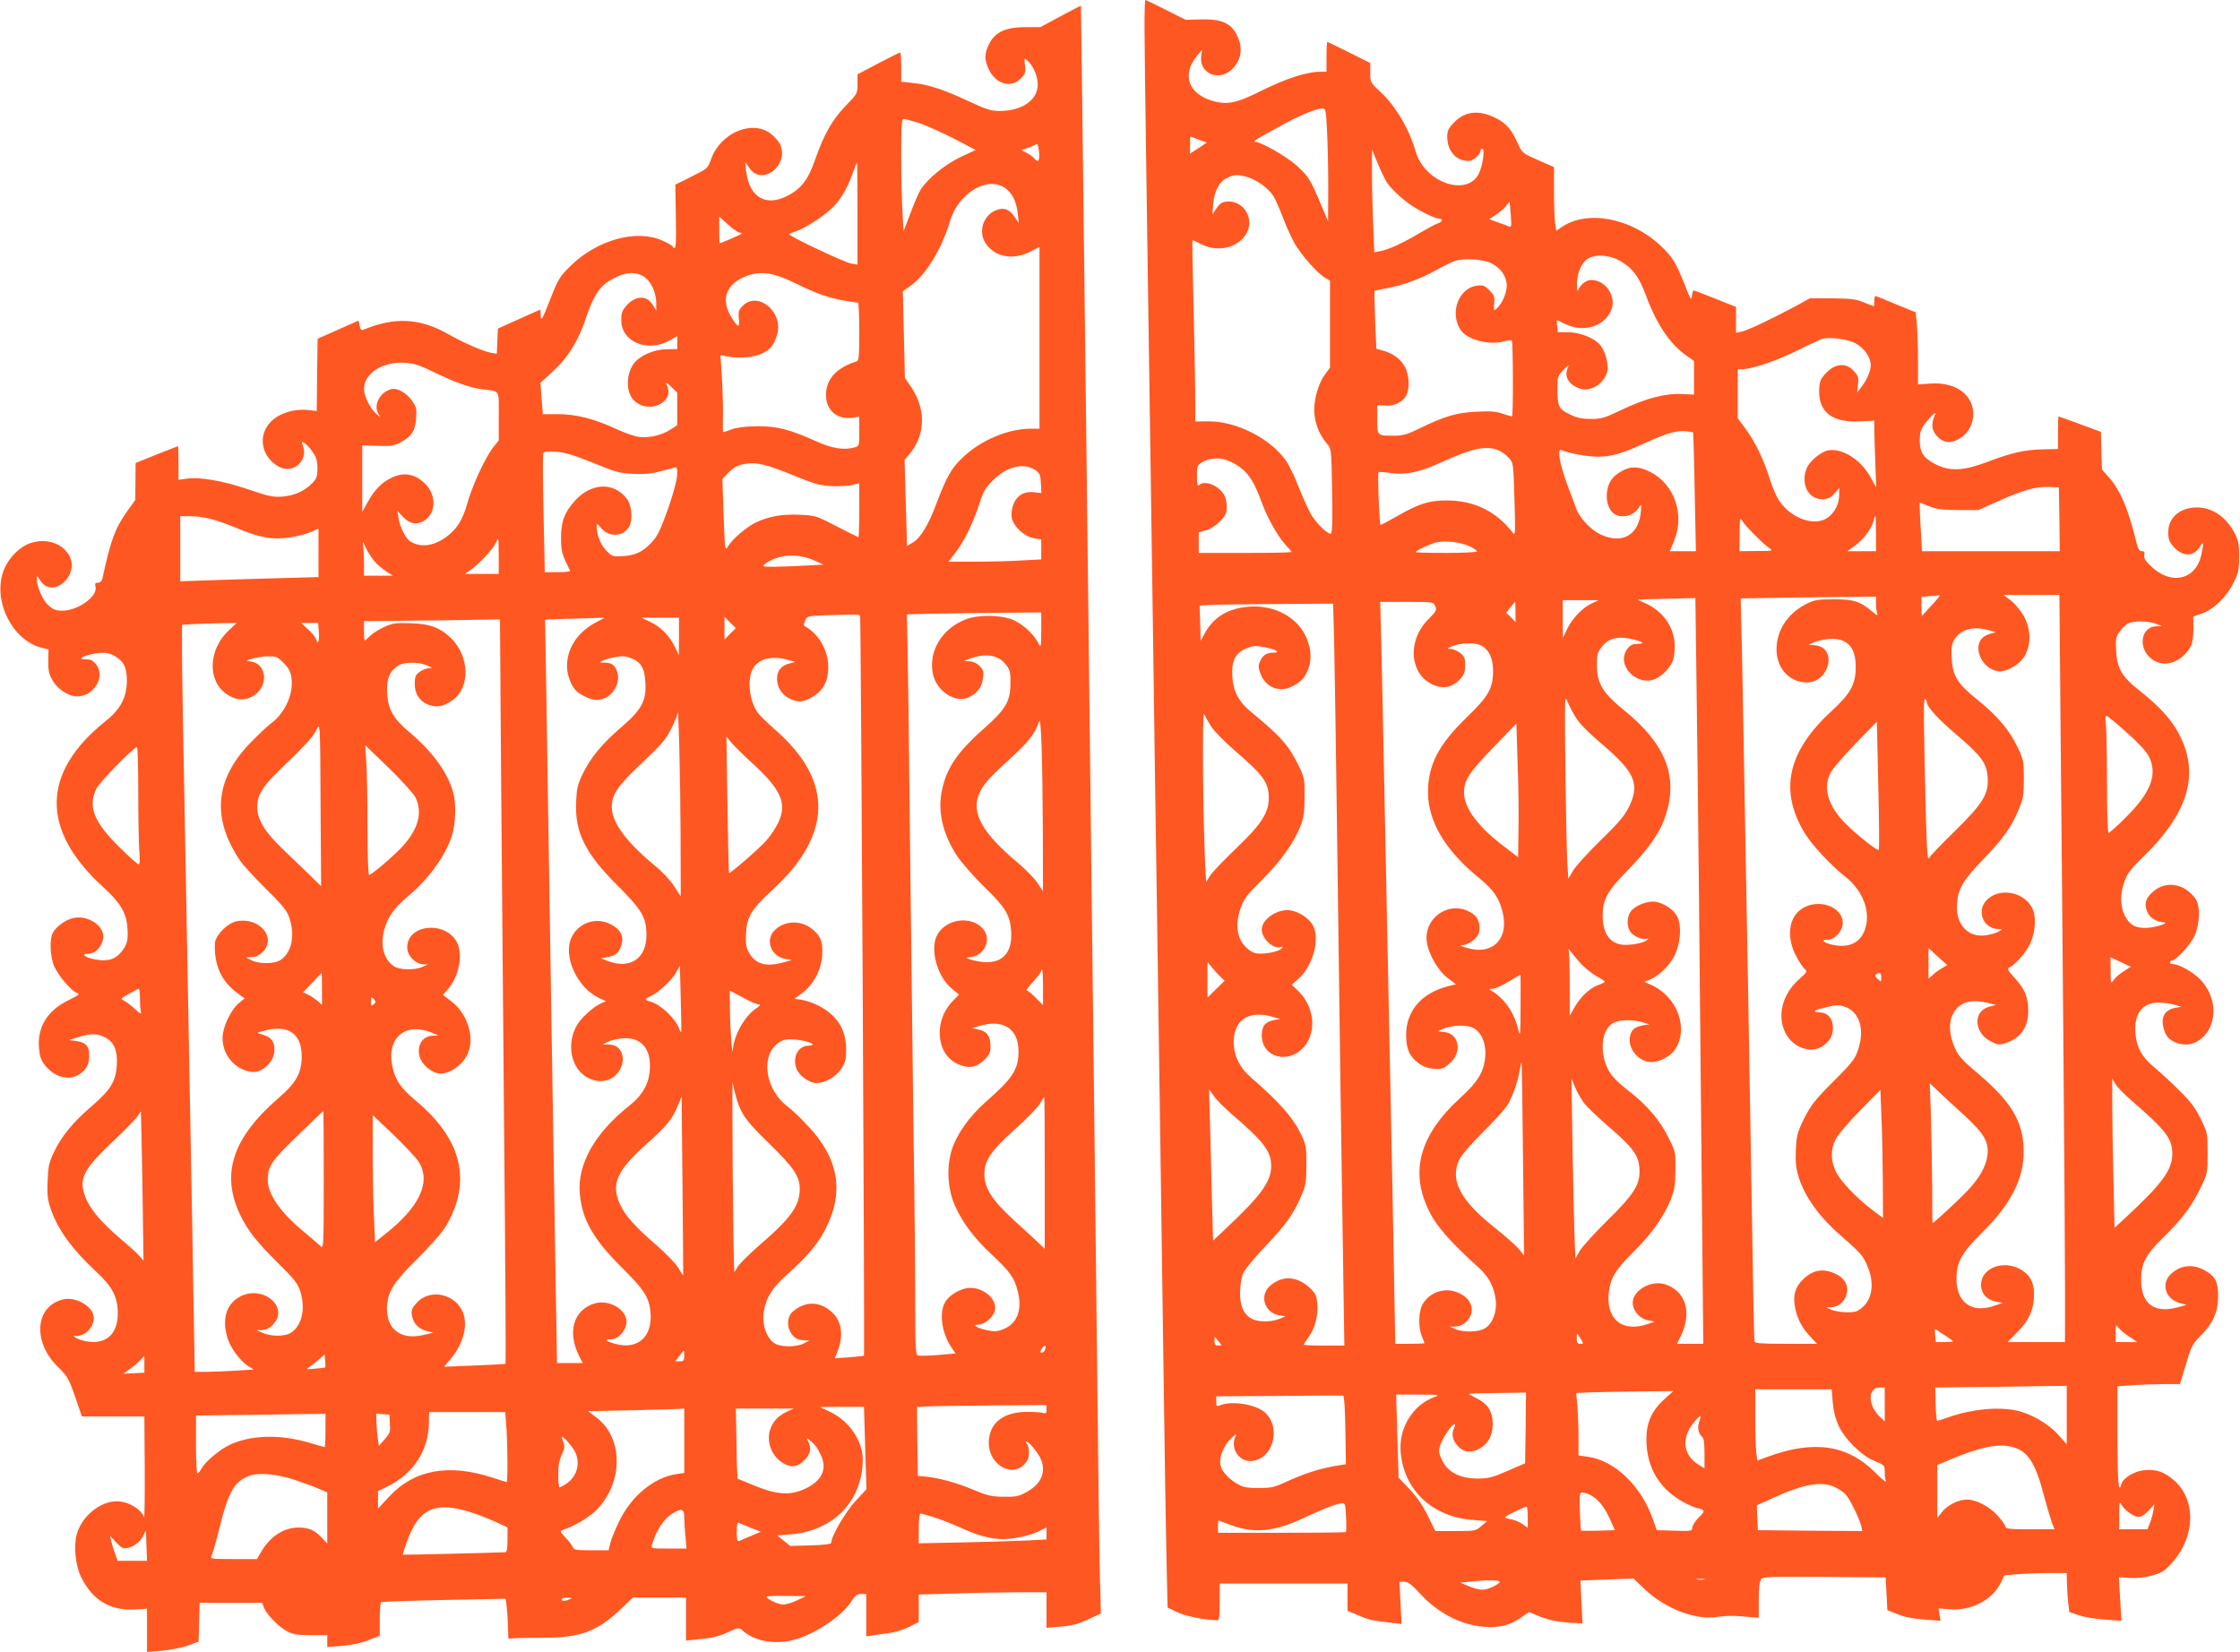
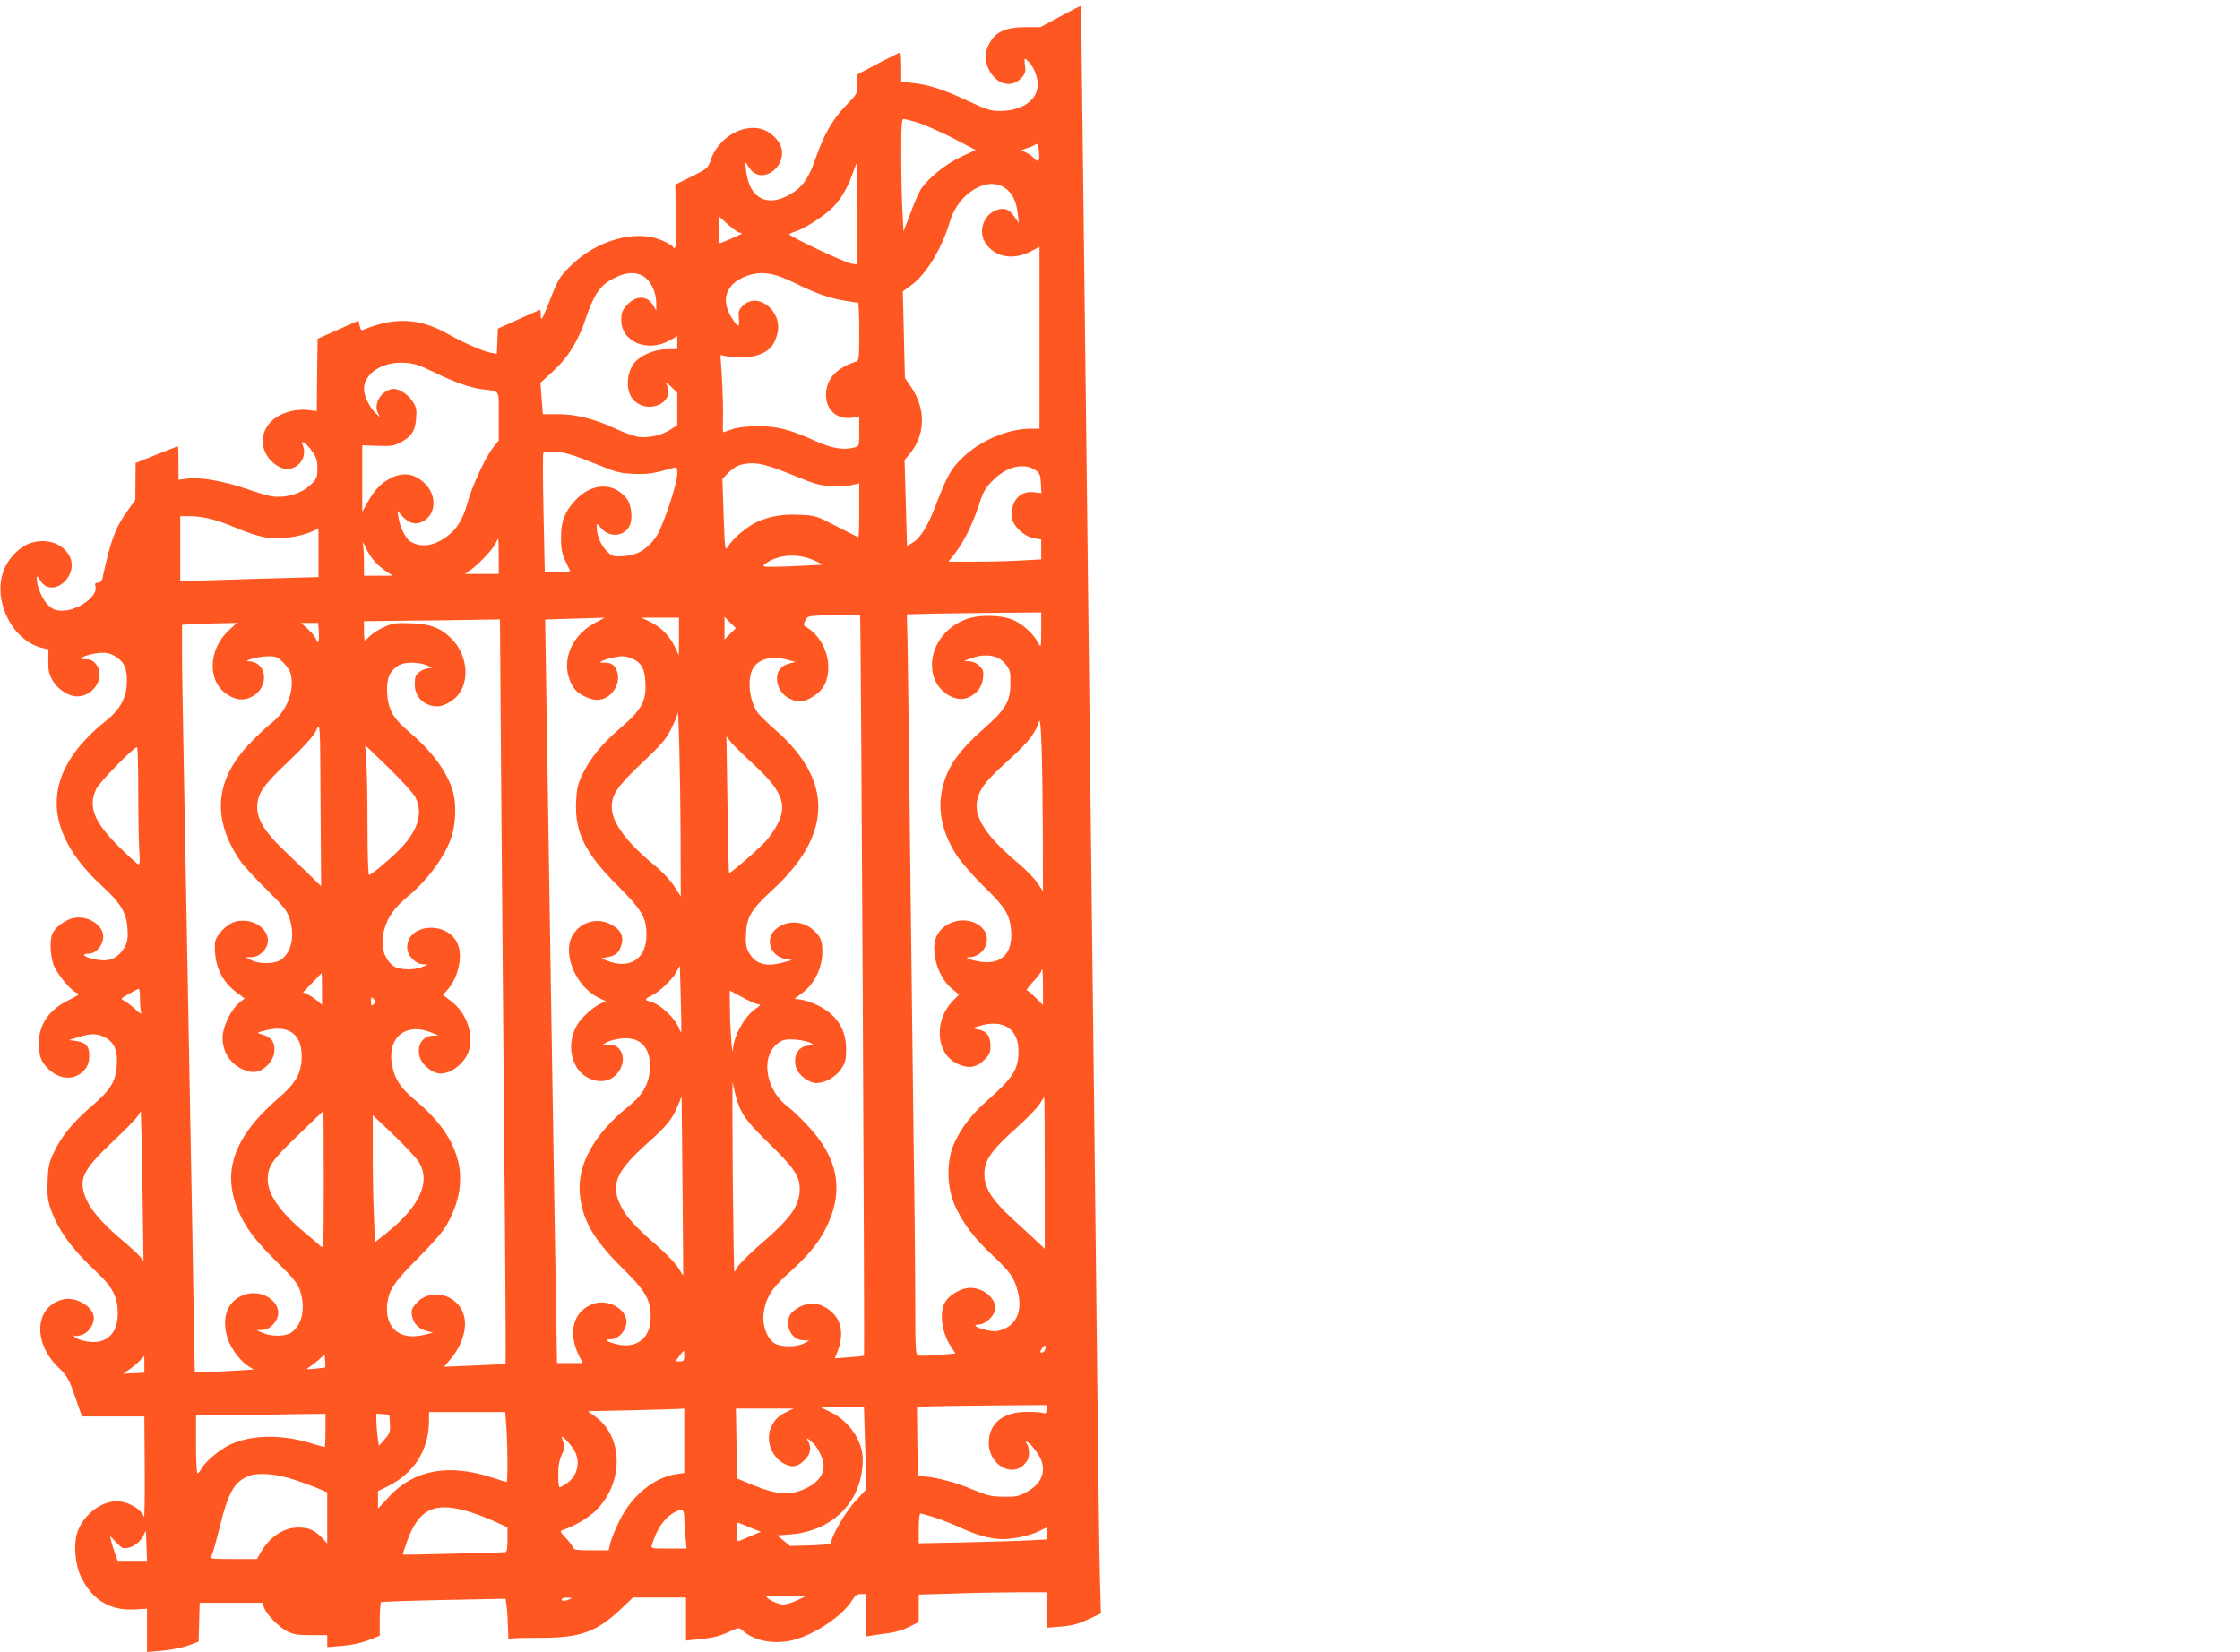
<svg xmlns="http://www.w3.org/2000/svg" version="1.0" width="1280pt" height="944pt" viewBox="0 0 1280 944" preserveAspectRatio="xMidYMid meet">
  <g transform="translate(0,944) scale(0.1,-0.1)" fill="#ff5722" stroke="none">
-     <path d="M6540 9283 c0 -87 5 -446 10 -798 9 -607 17 -1149 40 -2760 5 -385 14 -1013 20 -1395 24 -1637 30 -2116 40 -2815 5 -407 13 -857 16 -1001 l6 -261 56 -27 c47 -23 159 -45 230 -46 9 0 12 28 12 105 l0 105 365 0 365 0 0 -78 0 -78 63 -26 c59 -26 77 -30 194 -43 l52 -6 -6 121 -6 120 28 0 c21 0 41 -15 86 -64 105 -115 237 -183 369 -193 90 -6 142 6 208 50 l49 34 69 -28 c47 -18 95 -28 153 -32 l84 -5 -6 122 -6 123 152 6 151 6 67 -64 c119 -112 295 -177 417 -155 34 6 92 7 145 2 l87 -8 0 101 c0 65 4 107 13 118 11 16 42 17 362 15 l350 -3 5 -93 5 -94 58 -23 c38 -16 89 -26 152 -31 l94 -7 -6 36 -5 35 64 -5 c124 -10 244 53 293 155 l19 39 81 7 c44 3 124 6 178 6 l97 0 1 -57 c1 -32 4 -82 7 -112 l7 -54 54 -18 c30 -11 97 -22 149 -25 l95 -7 -8 125 -7 124 62 -4 c40 -3 84 2 125 13 53 14 72 25 110 66 140 149 148 365 18 479 -55 48 -100 64 -168 58 -58 -5 -123 -44 -133 -80 -16 -61 -22 15 -22 271 l0 288 92 7 c50 3 130 6 178 6 l87 0 34 113 c30 101 38 117 81 160 74 74 102 136 103 227 0 82 -14 113 -68 145 -72 43 -141 38 -200 -14 -61 -56 -34 -147 52 -169 l36 -9 -45 -13 c-138 -39 -215 16 -215 155 0 95 25 143 126 242 105 102 163 179 213 283 41 84 41 86 41 200 0 113 -1 116 -39 195 -31 63 -57 98 -125 165 -47 47 -112 107 -144 133 -68 57 -97 110 -104 187 -11 114 38 180 130 180 29 0 70 -5 92 -12 l40 -12 -32 -5 c-71 -13 -92 -64 -61 -143 22 -58 115 -86 176 -54 125 65 135 251 20 363 -43 42 -117 82 -150 83 -10 0 -18 5 -18 10 0 6 5 10 10 10 24 0 109 93 131 143 31 71 33 174 3 213 -67 91 -177 103 -251 29 -36 -36 -42 -69 -19 -114 15 -29 52 -50 89 -52 44 -1 -47 -31 -99 -32 -64 -2 -99 20 -125 76 -25 55 -24 123 2 192 16 44 38 72 96 128 269 258 336 484 213 715 -42 80 -112 156 -219 241 -107 84 -134 130 -139 236 -3 61 -1 75 20 105 13 19 35 40 48 47 32 16 115 15 160 -2 l35 -13 -32 -1 c-90 -2 -109 -125 -28 -187 72 -55 175 -20 226 76 7 14 13 56 13 96 l-1 70 50 18 c68 24 140 94 180 175 29 58 32 75 32 151 0 73 -4 92 -27 136 -48 90 -127 144 -214 144 -96 0 -164 -58 -164 -140 0 -41 5 -55 30 -84 52 -58 113 -60 149 -3 24 37 25 29 10 -43 -32 -150 -181 -178 -298 -56 -24 24 -32 41 -28 55 4 16 0 21 -14 21 -13 0 -21 11 -29 43 -47 194 -92 303 -159 379 l-40 45 -3 108 -3 107 -119 44 c-66 24 -121 44 -123 44 -2 0 -3 -42 -3 -93 l0 -93 -85 -2 c-104 -2 -181 -19 -319 -72 -134 -51 -213 -55 -294 -14 -70 35 -92 68 -92 137 0 43 5 62 28 93 16 21 37 46 47 54 17 14 18 13 10 -5 -20 -48 -17 -81 9 -112 35 -42 76 -50 124 -25 98 50 118 184 40 261 -45 44 -115 65 -199 59 l-69 -5 0 132 c0 73 -3 165 -6 206 l-7 74 -110 45 c-60 25 -114 47 -118 48 -5 2 -9 -10 -9 -27 0 -17 -1 -31 -2 -31 -2 0 -28 10 -58 22 -46 19 -75 22 -181 23 l-127 0 -78 -43 c-134 -72 -277 -140 -311 -147 l-33 -7 0 74 0 74 -118 47 c-64 26 -120 47 -124 47 -4 0 -8 -15 -10 -32 -3 -29 -8 -20 -42 67 -49 124 -69 157 -137 221 -172 161 -424 207 -570 103 l-26 -18 -7 46 c-3 25 -6 107 -6 182 l0 136 -91 40 c-89 39 -91 41 -115 94 -35 78 -64 113 -120 143 -99 52 -182 45 -246 -23 -31 -32 -38 -47 -38 -80 0 -82 50 -139 122 -139 25 0 68 37 68 58 0 7 5 12 11 12 15 0 2 -94 -19 -139 -65 -139 -309 -57 -362 122 -37 129 -116 263 -201 341 -58 54 -59 56 -59 110 l0 56 -120 60 c-66 33 -122 60 -125 60 -3 0 -5 -38 -5 -85 l0 -85 -38 0 c-73 0 -196 -40 -327 -105 -151 -76 -201 -86 -288 -61 -138 40 -175 153 -86 258 l28 33 -5 -35 c-13 -98 98 -148 174 -78 56 53 67 124 30 198 -35 68 -88 92 -203 89 l-90 -2 -112 56 c-62 32 -115 57 -118 57 -3 0 -5 -71 -5 -157z m1043 -590 c4 -71 7 -216 7 -323 l-1 -195 -42 100 c-61 143 -69 156 -139 220 -58 52 -203 135 -239 135 -8 0 13 15 46 34 33 18 95 52 137 75 83 45 170 80 204 81 20 0 21 -7 27 -127z m-733 -51 l46 -17 -48 -32 -48 -31 0 49 c0 27 1 49 3 49 1 0 22 -8 47 -18z m1078 -249 c29 -40 89 -95 142 -130 54 -35 134 -73 155 -73 23 0 18 -18 -7 -26 -12 -3 -60 -29 -106 -56 -99 -59 -176 -94 -224 -103 l-35 -7 -6 159 c-4 87 -7 219 -7 293 l0 135 34 -82 c19 -45 43 -95 54 -110z m-803 36 c54 -15 121 -63 150 -107 13 -20 37 -75 54 -120 17 -46 46 -112 66 -148 39 -70 131 -174 176 -201 l29 -17 0 -249 0 -248 -25 -34 c-38 -49 -65 -135 -65 -207 0 -69 26 -139 72 -193 26 -30 26 -30 30 -273 3 -191 1 -242 -9 -242 -22 0 -88 67 -115 117 -15 26 -45 95 -68 152 -22 57 -54 123 -70 146 -89 129 -286 229 -447 227 l-73 -1 0 157 c-1 86 -5 319 -10 517 -5 198 -8 361 -6 362 1 1 24 -9 51 -23 96 -49 216 -19 260 66 44 85 -22 187 -115 178 -26 -2 -40 -11 -58 -38 l-24 -35 4 55 c6 75 34 131 78 152 41 21 60 22 115 7z m1508 -217 c5 -67 4 -73 -11 -66 -9 4 -38 15 -65 24 l-47 17 39 26 c22 15 48 37 58 51 10 13 19 23 19 23 1 -1 4 -35 7 -75z m633 -268 c67 -41 100 -87 140 -194 61 -165 138 -278 233 -344 l41 -29 0 -96 0 -96 -70 3 c-94 5 -207 -25 -345 -91 -99 -47 -117 -52 -176 -51 -51 0 -79 6 -121 27 -63 31 -68 43 -68 153 0 60 2 67 36 102 22 23 31 29 25 15 -26 -53 0 -100 67 -124 62 -21 141 29 157 100 8 36 -10 106 -36 143 -31 43 -116 79 -187 79 l-60 1 -4 34 c-2 19 -2 34 -1 34 2 0 20 -8 41 -19 108 -54 228 -20 269 76 32 78 -31 173 -115 173 -28 0 -63 -28 -75 -60 -3 -8 -6 6 -6 32 -1 64 25 126 63 150 46 28 130 21 192 -18z m-741 -10 c52 -27 85 -76 85 -126 0 -42 -26 -103 -56 -130 -18 -16 -19 -15 -16 27 4 39 0 49 -27 76 -28 28 -37 31 -73 26 -104 -14 -155 -156 -92 -252 36 -56 164 -90 248 -66 22 6 42 8 45 6 7 -8 9 -435 1 -435 -3 0 -28 7 -54 16 -37 13 -71 15 -149 11 -113 -5 -184 -26 -326 -96 -72 -35 -95 -41 -147 -41 -95 0 -94 -1 -94 94 l0 81 45 -3 c52 -5 105 22 123 63 18 39 14 111 -8 155 -23 45 -65 78 -123 95 l-42 12 -7 164 c-3 90 -5 165 -4 166 1 2 36 9 77 17 91 17 189 54 276 102 36 21 82 43 102 51 53 19 167 13 216 -13z m2078 -456 c51 -28 87 -80 87 -125 0 -34 -24 -89 -59 -132 l-19 -25 5 46 c5 40 2 49 -24 78 -49 55 -122 41 -177 -34 -16 -20 -21 -42 -21 -85 1 -120 79 -177 232 -169 l83 4 0 -45 c0 -25 3 -111 6 -191 l5 -145 -33 59 c-55 100 -163 167 -242 152 -41 -8 -105 -61 -122 -102 -29 -70 -7 -145 49 -169 43 -18 82 -9 112 27 l25 30 0 -37 c0 -50 -21 -96 -59 -128 -72 -60 -211 -16 -284 91 -14 20 -38 75 -53 122 -35 113 -84 214 -139 289 l-45 61 0 140 0 140 23 0 c57 0 192 45 312 104 72 36 139 67 150 70 43 11 147 -3 188 -26z m-928 -510 c1 -1 6 -155 9 -340 l7 -338 -74 0 -75 0 24 58 c63 152 2 326 -138 396 -64 32 -111 33 -162 3 -54 -30 -78 -67 -84 -125 -5 -54 15 -104 47 -122 48 -25 111 -5 140 45 10 17 11 11 7 -33 -13 -132 -109 -184 -231 -126 -55 26 -120 96 -138 147 -8 23 -32 87 -53 142 -20 55 -39 122 -42 149 -4 44 -2 48 14 42 50 -19 146 -36 207 -36 76 0 137 18 272 80 112 52 179 71 228 66 21 -3 40 -6 42 -8z m-1112 -102 c18 -7 44 -26 58 -42 27 -29 27 -30 33 -239 6 -191 5 -208 -9 -190 -96 124 -222 185 -380 185 -97 0 -157 -19 -271 -84 -54 -31 -101 -56 -105 -56 -7 0 -18 288 -12 301 1 3 31 2 65 -4 89 -13 168 3 290 59 182 83 262 100 331 70z m-1546 -58 c99 -43 140 -94 192 -237 34 -94 94 -199 140 -248 17 -18 31 -34 31 -37 0 -4 -119 -6 -265 -6 l-265 0 0 58 0 59 43 13 c25 7 57 28 80 52 31 32 37 46 37 81 0 54 -17 86 -59 114 -37 25 -80 30 -99 11 -9 -9 -12 2 -12 50 0 60 1 63 33 82 36 23 102 26 144 8z m4751 -335 l2 -183 -393 0 -394 0 -6 107 c-4 58 -7 121 -7 139 l0 32 53 -21 c42 -17 74 -21 167 -22 l115 0 110 49 c144 65 216 85 290 83 l60 -2 3 -182z m-1048 -83 l0 -100 -82 0 -81 0 41 30 c50 36 98 100 107 141 4 16 8 29 11 29 2 0 4 -45 4 -100z m-690 -10 c30 -31 66 -63 80 -72 24 -16 22 -17 -72 -17 l-98 -1 1 98 c0 94 1 96 17 72 9 -14 41 -50 72 -80z m-1633 -62 c24 -11 43 -24 43 -29 0 -5 -79 -9 -175 -9 -96 0 -175 2 -175 5 0 8 79 45 117 55 52 12 138 2 190 -22z m2643 -335 c-30 -32 -55 -60 -57 -62 -2 -2 -3 21 -3 52 l0 56 48 4 c26 2 51 4 56 5 5 1 -15 -24 -44 -55z m734 -630 c12 -1234 26 -2941 26 -3265 l0 -318 -164 0 -164 0 57 58 c66 65 95 133 94 217 0 67 -23 109 -76 140 -99 57 -226 9 -227 -87 0 -50 34 -88 86 -97 l39 -7 -54 -18 c-124 -42 -211 21 -211 154 0 97 29 149 143 262 170 168 243 313 241 473 -3 170 -72 282 -279 455 -66 55 -93 85 -111 124 -46 99 -41 187 15 240 36 34 90 43 163 26 l53 -13 -40 -11 c-91 -26 -86 -146 8 -196 41 -22 49 -23 85 -12 86 26 132 90 132 183 0 79 -19 126 -74 186 -46 51 -49 56 -30 66 34 18 91 84 114 131 29 61 37 150 17 197 -40 96 -177 130 -256 63 -72 -60 -33 -173 61 -174 22 -1 22 -1 -5 -16 -15 -8 -49 -17 -75 -20 -100 -11 -168 66 -159 181 6 86 35 135 151 255 114 118 160 183 202 285 26 62 29 82 29 175 0 100 -2 109 -36 180 -47 99 -116 180 -232 273 -114 92 -140 135 -145 242 -2 57 1 76 18 103 35 56 109 75 195 50 l40 -11 -28 -8 c-16 -4 -35 -13 -44 -20 -62 -52 -14 -174 77 -194 49 -11 130 34 160 87 38 66 35 155 -6 228 -17 30 -50 70 -73 88 l-43 32 160 0 160 0 6 -687z m-1054 638 c0 -22 3 -48 7 -58 5 -14 -1 -11 -26 10 -73 61 -107 72 -221 72 -91 0 -111 -3 -155 -25 -99 -49 -162 -134 -172 -234 -13 -121 63 -216 172 -216 131 0 176 200 47 212 l-37 4 30 13 c17 8 54 16 84 19 103 9 156 -45 155 -158 0 -102 -28 -152 -139 -255 -252 -231 -300 -457 -150 -700 42 -68 149 -182 229 -245 105 -82 150 -209 110 -310 -29 -71 -91 -98 -180 -80 -56 12 -73 30 -28 30 39 0 84 50 84 95 0 99 -153 146 -244 74 -65 -51 -76 -156 -26 -256 17 -33 39 -68 50 -78 19 -17 19 -18 -32 -64 -91 -82 -123 -200 -79 -297 40 -89 147 -130 216 -83 44 30 60 61 59 111 -2 49 -30 80 -73 82 -43 1 -39 12 12 24 76 19 87 20 121 11 82 -23 119 -112 92 -219 -20 -78 -29 -90 -164 -225 -93 -94 -115 -123 -153 -198 -39 -80 -43 -97 -47 -177 -3 -70 0 -103 16 -157 34 -110 118 -228 237 -331 103 -90 125 -113 144 -151 53 -104 47 -206 -15 -261 -30 -26 -42 -30 -92 -30 -31 1 -70 7 -87 15 l-30 13 28 1 c41 1 75 29 88 70 15 52 -8 96 -64 122 -71 32 -127 22 -184 -33 -42 -40 -57 -87 -48 -146 10 -67 37 -124 85 -176 l43 -46 -177 0 c-133 0 -178 3 -180 13 -3 6 -9 334 -15 727 -7 393 -16 951 -21 1240 -5 289 -14 786 -20 1105 -5 319 -13 714 -16 877 l-7 298 169 3 c93 1 267 4 387 5 l217 2 0 -39z m-1026 -433 c7 -470 20 -1733 32 -3065 l7 -733 -75 0 -75 0 23 47 c64 136 25 258 -94 294 -80 23 -182 -36 -182 -106 0 -46 40 -92 88 -101 l37 -7 -40 -14 c-139 -48 -233 22 -223 166 7 92 35 140 143 247 104 103 177 207 214 303 20 54 25 84 25 167 1 99 0 103 -41 185 -47 95 -121 183 -221 260 -88 69 -118 104 -138 163 -33 98 -13 201 47 231 34 18 109 19 164 3 l40 -12 -37 -6 c-48 -9 -66 -25 -74 -64 -13 -71 51 -146 124 -146 43 0 105 32 131 68 84 119 18 305 -133 373 l-40 18 29 11 c49 19 109 75 140 131 39 72 47 187 16 237 -24 38 -72 69 -119 78 -42 8 -115 -19 -142 -53 -24 -31 -26 -85 -4 -118 17 -26 77 -51 95 -39 8 4 9 3 5 -4 -10 -16 -73 -32 -127 -32 -84 0 -130 59 -131 164 0 95 25 142 147 266 111 115 172 200 204 284 88 236 17 429 -231 629 -119 96 -153 152 -153 258 0 56 4 71 28 102 36 47 88 62 160 47 71 -14 94 -30 45 -30 -27 0 -42 -6 -57 -26 -74 -94 58 -227 167 -170 36 19 78 65 91 99 6 16 11 54 11 86 0 102 -66 198 -167 243 -24 10 -43 20 -43 21 0 1 74 4 164 5 l164 4 6 -464z m-599 433 c-52 -24 -110 -84 -140 -146 l-24 -50 -1 108 0 107 103 0 102 0 -40 -19z m-894 -15 c10 -22 7 -29 -39 -75 -128 -128 -105 -332 44 -381 50 -17 95 -5 133 34 27 28 33 42 33 82 1 40 -3 51 -26 71 -15 12 -39 23 -54 24 -26 1 -26 1 8 16 46 20 130 22 164 4 45 -24 67 -72 68 -144 0 -99 -25 -145 -146 -262 -166 -160 -226 -276 -226 -434 1 -168 100 -334 297 -493 75 -61 108 -109 128 -185 42 -160 -58 -258 -210 -208 -36 11 -37 13 -13 14 15 1 42 14 59 29 25 22 32 36 33 69 1 48 -21 78 -71 99 -118 50 -247 -50 -230 -178 9 -70 66 -168 120 -208 l47 -35 -44 -11 c-153 -39 -241 -141 -241 -279 1 -82 18 -121 71 -161 25 -19 51 -29 87 -32 47 -3 55 -1 90 30 75 64 56 172 -31 180 l-37 4 30 13 c50 23 137 26 174 6 47 -24 75 -91 68 -165 -7 -85 -43 -144 -141 -233 -238 -217 -294 -429 -173 -662 41 -79 125 -173 275 -308 59 -53 90 -111 99 -187 8 -67 -18 -135 -61 -161 -37 -23 -126 -25 -171 -4 l-30 13 33 1 c47 1 92 48 92 94 0 45 -30 81 -85 102 -72 28 -154 0 -195 -67 -24 -40 -27 -132 -5 -185 8 -19 15 -37 15 -39 0 -2 -38 -4 -83 -4 l-84 0 -7 382 c-3 211 -11 590 -16 843 -12 582 -27 1340 -40 1975 -5 272 -13 618 -16 768 l-7 272 152 0 c151 0 151 0 162 -24z m459 -33 l0 -58 -26 27 -27 26 24 31 c13 16 25 30 27 30 1 1 2 -25 2 -56z m-1036 -185 c3 -128 10 -600 16 -1048 13 -1036 28 -2065 36 -2567 l6 -393 -116 0 c-64 0 -116 2 -116 5 0 3 13 23 29 45 36 50 55 125 48 193 -4 43 -10 56 -44 88 -72 67 -157 71 -226 10 -62 -56 -32 -152 52 -168 l36 -6 -33 -14 c-45 -18 -111 -20 -150 -4 -52 22 -77 73 -76 156 1 42 8 86 18 108 9 22 67 92 129 157 116 121 160 184 206 292 23 55 26 77 26 174 0 108 -1 112 -39 188 -40 82 -130 181 -273 304 -69 59 -103 127 -103 208 0 127 88 183 225 142 l40 -12 -32 -5 c-53 -10 -73 -34 -73 -88 1 -128 155 -168 243 -64 73 87 57 230 -36 319 l-35 34 39 35 c78 70 120 214 86 295 -18 43 -78 86 -131 95 -74 12 -166 -49 -166 -110 0 -52 69 -115 109 -99 9 3 12 1 7 -6 -9 -16 -72 -32 -123 -32 -33 0 -50 7 -77 31 -59 51 -71 137 -34 236 17 47 39 75 120 155 105 104 183 213 219 306 19 47 23 77 24 167 0 107 -1 112 -37 185 -56 113 -99 161 -271 303 -67 55 -99 114 -105 196 -6 92 14 136 77 164 40 17 52 18 105 9 66 -13 98 -32 52 -32 -39 0 -61 -15 -76 -50 -11 -26 -10 -37 4 -73 30 -77 108 -107 182 -69 49 25 72 51 90 99 19 54 17 104 -6 167 -50 132 -198 209 -360 186 -107 -15 -182 -66 -228 -154 l-21 -38 -3 101 -3 100 70 4 c39 2 210 4 381 5 l312 2 6 -232z m1379 -416 c21 -36 72 -87 154 -157 185 -158 214 -226 153 -353 -27 -55 -57 -91 -166 -197 -73 -71 -144 -150 -157 -174 l-25 -43 -6 93 c-3 52 -8 290 -11 529 -4 397 -4 432 10 395 9 -22 30 -64 48 -93z m2007 87 c0 -27 62 -96 168 -186 145 -124 174 -164 180 -244 7 -96 -24 -148 -188 -309 -76 -74 -142 -144 -148 -154 -7 -14 -11 45 -16 205 -14 563 -16 710 -6 704 6 -3 10 -11 10 -16z m-4089 -141 c17 -26 76 -87 132 -135 169 -146 197 -185 197 -274 0 -85 -43 -151 -189 -290 -69 -66 -136 -136 -147 -155 l-22 -35 -6 123 c-12 256 -17 864 -5 838 5 -14 24 -46 40 -72z m5228 -31 c65 -57 113 -109 128 -136 55 -104 16 -208 -130 -353 -49 -49 -93 -88 -98 -88 -5 0 -9 121 -9 283 0 155 -3 306 -6 335 -4 28 -3 52 2 52 5 0 56 -42 113 -93z m-1413 -674 c-7 -8 -122 83 -187 147 -103 102 -134 207 -88 295 12 22 76 96 142 165 l122 125 8 -363 c5 -200 6 -366 3 -369z m-2059 115 l-2 -157 -72 55 c-156 117 -237 225 -237 314 0 71 29 116 169 260 l130 135 7 -225 c5 -124 7 -296 5 -382z m357 -766 c22 -23 61 -55 88 -70 26 -15 48 -29 48 -32 0 -4 -16 -12 -36 -19 -49 -18 -100 -65 -135 -125 l-29 -51 0 177 c0 97 -3 185 -6 195 -3 12 1 10 13 -7 10 -14 36 -44 57 -68z m2062 -26 c-17 -10 -41 -27 -53 -39 l-23 -20 0 87 0 88 53 -49 54 -48 -31 -19z m1039 -17 c-22 -14 -48 -36 -57 -50 -17 -23 -17 -22 -17 53 l-1 77 58 -27 58 -27 -41 -26z m-5158 -34 l21 -20 -49 -48 -49 -48 0 101 0 102 28 -34 c15 -18 37 -42 49 -53z m3773 -2 c0 -26 0 -26 -20 -8 -16 14 -17 20 -8 27 22 13 28 9 28 -19z m-2061 -165 c-1 -166 -2 -178 -13 -133 -24 99 -76 175 -152 222 -18 11 -17 12 7 12 14 1 54 19 90 41 35 21 65 39 67 40 1 0 2 -82 1 -182z m14 -873 l6 -550 -29 36 c-17 20 -79 76 -139 123 -199 158 -258 273 -201 391 11 23 70 91 131 151 60 60 123 129 139 152 31 47 64 140 75 210 4 24 8 42 10 40 1 -2 5 -250 8 -553z m350 319 c18 -22 81 -83 142 -135 135 -117 167 -159 173 -234 7 -91 -26 -146 -184 -301 -73 -72 -144 -150 -157 -173 l-25 -43 -6 173 c-3 96 -8 327 -11 514 l-5 340 21 -50 c11 -27 35 -68 52 -91z m3123 20 c202 -175 238 -222 237 -310 -1 -91 -58 -169 -264 -360 l-66 -61 -6 276 c-4 152 -7 344 -7 426 l0 150 19 -31 c10 -17 49 -57 87 -90z m-954 -86 c115 -105 144 -154 135 -229 -8 -67 -47 -134 -121 -211 -52 -54 -186 -178 -193 -178 -1 0 -2 96 -2 213 -1 116 -4 296 -7 400 l-7 187 49 -47 c28 -27 93 -87 146 -135z m-4186 7 c184 -158 227 -214 228 -296 0 -92 -55 -169 -265 -366 l-67 -63 -6 213 c-3 116 -8 311 -11 432 l-6 220 29 -41 c16 -22 60 -66 98 -99z m3723 -383 l1 -213 -62 47 c-92 70 -181 164 -207 218 -31 63 -31 128 -1 186 12 25 75 98 139 163 l116 118 6 -153 c4 -84 7 -249 8 -366z m1408 -891 l46 -31 -61 0 -62 0 0 52 c0 49 1 51 15 31 8 -11 36 -35 62 -52z m-1039 -2 c17 -12 32 -23 32 -25 0 -2 -22 -4 -49 -4 l-49 0 -4 40 c-3 38 -3 39 17 24 11 -8 35 -24 53 -35z m-2095 -11 c17 -27 17 -28 -3 -28 -16 0 -20 7 -20 32 0 17 1 29 3 27 2 -2 11 -16 20 -31z m-2069 -15 c19 -23 19 -23 -2 -23 -17 0 -22 6 -22 27 0 14 1 24 3 22 1 -2 11 -14 21 -26z m4846 -420 l0 -167 -49 55 c-57 63 -155 120 -239 138 -107 22 -254 8 -386 -38 -33 -12 -62 -21 -66 -21 -4 0 -8 43 -9 95 l-2 95 213 3 c117 1 286 3 376 5 l162 2 0 -167z m-1040 60 l0 -96 -26 24 c-71 66 -73 169 -4 169 l30 0 0 -97z m-298 20 c9 -108 41 -177 117 -254 46 -45 84 -73 124 -89 55 -23 57 -25 57 -61 0 -21 3 -45 7 -55 3 -9 -25 14 -63 52 -156 156 -347 185 -606 91 l-66 -24 -6 45 c-3 25 -6 116 -6 203 l0 159 219 0 218 0 5 -67z m-960 12 c-72 -65 -103 -132 -104 -226 -1 -169 77 -296 229 -373 29 -14 58 -26 65 -26 7 0 19 -4 27 -9 11 -7 6 -17 -23 -45 -20 -20 -36 -46 -36 -57 0 -19 -6 -20 -102 -17 l-101 3 -18 52 c-67 198 -219 346 -378 368 l-51 7 0 102 c0 57 -3 137 -6 179 l-7 76 89 4 c49 1 174 4 278 5 l188 2 -50 -45z m-794 -166 l-3 -202 -100 -43 c-87 -38 -110 -44 -171 -44 -99 0 -169 35 -202 102 -20 40 -22 52 -13 85 11 40 66 123 82 123 6 0 6 -8 -1 -19 -17 -32 -11 -68 15 -99 33 -40 74 -48 120 -26 55 26 85 77 85 145 0 70 -27 115 -89 146 -24 12 -45 24 -48 26 -2 3 71 5 162 6 l165 2 -2 -202z m-1030 -11 l3 -196 -72 -12 c-85 -15 -176 -45 -274 -91 -61 -28 -81 -33 -150 -33 -59 -1 -89 4 -115 18 -55 29 -99 76 -106 113 -9 46 18 111 62 154 26 24 33 28 25 12 -32 -63 13 -143 82 -143 127 0 184 186 86 277 -50 46 -186 69 -253 43 -24 -9 -26 -8 -26 20 l0 30 358 2 c196 2 362 3 367 2 6 0 11 -75 13 -196z m509 188 c-124 -45 -206 -179 -193 -317 20 -219 184 -370 417 -386 l77 -6 -33 -28 c-32 -28 -35 -29 -148 -29 l-115 0 -42 85 c-28 58 -61 107 -104 153 l-64 67 -7 238 -7 237 128 0 c120 -1 126 -2 91 -14z m1513 -140 c-12 -31 -5 -70 16 -87 10 -8 14 -36 14 -96 l0 -85 -32 20 c-97 60 -103 164 -15 259 25 28 31 24 17 -11z m1792 -146 c86 -24 129 -90 177 -275 18 -66 39 -137 46 -157 l15 -38 -140 0 c-111 0 -140 3 -140 14 0 7 -19 35 -42 61 -47 54 -125 95 -178 95 -49 0 -112 -32 -143 -71 l-27 -34 0 151 0 151 73 31 c174 73 279 94 359 72z m-1017 -229 c22 -10 50 -29 62 -42 24 -26 78 -137 89 -182 l6 -27 -298 2 -299 3 -3 71 -3 71 88 40 c179 82 280 100 358 64z m-1397 -45 c43 -23 79 -66 111 -136 l29 -65 -95 -3 c-53 -1 -97 -1 -98 0 -2 2 -5 51 -7 111 -3 98 -2 107 15 107 10 0 30 -6 45 -14z m3081 -103 c47 -32 68 -29 108 13 l34 37 -7 -39 c-3 -21 -12 -54 -20 -71 l-13 -33 -80 0 -81 0 0 83 c0 72 2 79 13 57 7 -13 28 -35 46 -47z m-4477 -24 c2 -44 1 -83 -1 -85 -2 -2 -168 -4 -368 -4 l-363 0 0 35 c0 19 1 35 3 35 1 0 27 -9 57 -21 143 -55 258 -45 431 36 119 56 188 82 221 84 14 1 17 -12 20 -80z m1038 0 l0 -60 -30 21 c-16 12 -46 24 -65 27 -19 3 -35 8 -35 12 1 6 107 58 123 60 4 1 7 -26 7 -60z m1008 -356 c-10 -2 -28 -2 -40 0 -13 2 -5 4 17 4 22 1 32 -1 23 -4z m-1168 -14 c0 -5 -20 -19 -45 -30 -47 -21 -72 -19 -140 9 l-40 17 55 6 c97 10 170 10 170 -2z" />
-     <path d="M6060 9347 l-115 -62 -85 0 c-112 0 -174 -28 -207 -95 -29 -55 -29 -92 -2 -148 41 -83 125 -107 181 -52 27 28 30 36 25 76 -5 44 -4 45 15 27 33 -30 58 -89 58 -137 0 -87 -90 -150 -215 -150 -54 0 -76 7 -181 56 -138 65 -228 95 -319 104 l-65 7 0 83 c0 46 -3 84 -6 84 -4 0 -60 -28 -125 -62 l-119 -63 0 -55 c0 -55 -1 -56 -68 -125 -76 -79 -123 -162 -173 -304 -39 -113 -76 -164 -148 -204 -129 -73 -228 -20 -247 133 l-6 55 24 -35 c74 -109 235 21 173 140 -8 16 -31 41 -51 56 -106 82 -288 4 -341 -146 -18 -52 -19 -53 -111 -99 l-93 -46 3 -182 c3 -171 0 -200 -18 -172 -3 6 -31 22 -61 35 -147 65 -372 3 -523 -146 -63 -62 -70 -74 -118 -196 -43 -109 -51 -123 -52 -91 0 20 -1 37 -3 37 -1 0 -57 -24 -122 -54 l-120 -54 -3 -72 -3 -72 -34 6 c-49 10 -155 56 -252 111 -156 87 -300 94 -475 21 -12 -6 -18 0 -23 22 l-6 30 -117 -52 -117 -52 -3 -206 -2 -207 -53 6 c-77 8 -161 -19 -208 -66 -80 -79 -56 -206 48 -260 78 -40 164 35 135 119 -10 28 -10 29 9 17 11 -7 32 -29 46 -51 21 -30 27 -50 27 -92 0 -46 -4 -58 -29 -85 -44 -45 -101 -71 -171 -77 -54 -4 -77 1 -195 41 -143 49 -279 73 -355 61 l-44 -6 0 96 c0 53 -1 96 -3 96 -2 0 -57 -22 -123 -48 l-119 -48 -1 -106 -1 -105 -47 -66 c-68 -96 -93 -162 -141 -384 -4 -15 -13 -23 -25 -23 -16 0 -19 -5 -14 -24 13 -54 -101 -136 -189 -136 -37 0 -53 6 -80 30 -33 29 -67 107 -67 154 0 18 3 16 20 -11 67 -110 228 26 166 141 -37 69 -125 100 -213 75 -70 -19 -143 -95 -167 -173 -55 -174 63 -394 230 -430 l31 -7 -1 -67 c-1 -54 4 -75 24 -110 29 -51 92 -92 141 -92 98 0 165 117 106 186 -17 20 -33 27 -56 26 -43 -1 -31 13 23 27 65 16 107 14 143 -9 51 -31 68 -65 68 -140 0 -94 -36 -163 -120 -230 -369 -294 -375 -622 -16 -949 100 -92 133 -147 139 -233 6 -74 -2 -100 -39 -143 -37 -42 -81 -52 -155 -36 -58 13 -72 31 -25 31 40 0 81 49 81 97 0 71 -99 128 -180 104 -47 -14 -98 -55 -112 -90 -14 -38 -11 -116 7 -172 18 -53 101 -153 137 -165 16 -5 7 -12 -50 -40 -122 -59 -180 -155 -169 -276 4 -46 12 -68 34 -96 58 -71 139 -91 199 -50 39 27 54 56 54 107 0 51 -19 73 -71 81 l-44 6 54 17 c69 22 107 21 150 -1 51 -26 73 -73 69 -152 -5 -99 -34 -147 -142 -240 -108 -92 -175 -174 -219 -267 -27 -58 -32 -82 -35 -163 -3 -77 0 -107 17 -157 41 -120 122 -232 262 -362 91 -84 122 -144 122 -236 1 -129 -79 -190 -205 -155 -21 6 -40 16 -44 22 -4 7 -3 8 4 4 6 -4 27 0 47 8 40 17 69 70 59 110 -13 55 -103 104 -167 91 -166 -34 -185 -241 -36 -387 54 -53 62 -66 98 -170 l39 -113 178 0 179 0 2 -295 c1 -162 -1 -288 -4 -280 -18 47 -91 90 -156 90 -95 0 -199 -85 -228 -187 -19 -69 -8 -179 24 -245 65 -133 166 -194 308 -186 l69 4 0 -124 0 -123 85 7 c47 4 114 17 148 29 l62 23 3 111 3 111 178 0 179 0 12 -31 c18 -41 86 -110 135 -134 31 -16 61 -20 132 -20 l93 0 0 -34 0 -34 87 7 c55 5 109 16 150 33 l63 25 0 93 c0 52 4 96 8 99 4 2 166 8 359 12 l352 7 5 -34 c3 -19 7 -70 8 -114 l3 -80 30 2 c17 2 94 3 173 3 212 1 304 36 441 165 l68 65 152 0 151 0 0 -123 0 -123 88 9 c62 6 105 17 151 38 63 29 64 29 85 10 58 -53 156 -76 255 -61 128 20 309 135 371 235 17 27 28 35 51 35 l29 0 0 -121 0 -121 33 5 c17 3 59 9 92 13 34 4 85 19 118 35 l57 29 0 79 0 78 203 6 c111 4 275 7 365 7 l162 0 0 -101 0 -102 83 7 c63 5 99 15 155 41 l73 34 -6 218 c-3 120 -10 632 -15 1138 -6 506 -15 1291 -20 1745 -5 454 -14 1217 -20 1695 -10 891 -21 1793 -41 3450 -6 517 -12 941 -12 942 -1 1 -54 -26 -117 -60z m-814 -608 c38 -12 127 -52 199 -88 l130 -68 -87 -41 c-90 -43 -189 -125 -228 -187 -11 -18 -37 -78 -58 -135 l-39 -102 -6 114 c-4 62 -7 206 -7 321 0 170 2 207 14 207 8 0 45 -10 82 -21z m692 -174 c3 -47 -6 -56 -29 -29 -7 8 -26 22 -43 31 l-30 15 38 13 c21 7 40 16 43 19 11 11 17 -4 21 -49z m-1038 -346 l0 -291 -37 6 c-37 6 -352 155 -353 167 0 3 17 11 38 17 44 14 140 73 196 123 51 44 97 118 126 202 13 37 25 67 27 67 2 0 3 -131 3 -291z m841 148 c42 -27 66 -75 75 -147 l6 -55 -24 35 c-31 46 -63 57 -110 37 -71 -30 -99 -123 -56 -187 53 -80 157 -99 258 -47 l50 26 0 -519 0 -520 -50 0 c-127 0 -281 -64 -384 -160 -70 -66 -94 -108 -157 -273 -46 -122 -90 -193 -135 -219 l-31 -18 -7 246 -7 245 26 31 c94 111 98 258 11 387 l-35 51 -6 248 -6 247 46 33 c87 63 177 210 224 369 47 158 211 258 312 190z m-1513 -257 c8 0 12 -3 9 -6 -6 -6 -117 -54 -124 -54 -2 0 -3 34 -3 76 l0 76 51 -46 c28 -25 58 -46 67 -46z m-550 -250 c41 -25 71 -89 72 -150 l0 -45 -19 32 c-35 57 -99 55 -151 -3 -25 -29 -30 -43 -30 -84 0 -124 151 -187 278 -115 l42 24 0 -37 0 -37 -63 -1 c-72 -1 -154 -38 -187 -84 -42 -59 -43 -157 -3 -202 82 -93 246 -20 192 85 -8 16 -1 12 25 -12 l36 -35 0 -93 0 -93 -37 -24 c-50 -33 -123 -50 -181 -43 -26 3 -85 24 -132 46 -122 57 -227 84 -332 84 l-86 0 -7 90 -7 89 71 65 c87 79 148 178 192 313 37 110 73 169 126 202 82 51 147 61 201 28z m865 -38 c119 -59 198 -87 288 -101 35 -6 67 -11 72 -11 4 0 7 -74 7 -165 0 -149 -2 -166 -17 -171 -114 -36 -173 -101 -173 -191 0 -85 60 -140 144 -131 l46 6 0 -84 c0 -83 0 -84 -27 -91 -62 -17 -128 -6 -219 35 -153 69 -225 87 -339 86 -66 -1 -115 -7 -144 -18 -24 -9 -46 -16 -48 -16 -3 0 -3 35 -2 78 2 42 -1 141 -5 220 l-9 143 39 -8 c64 -13 152 -6 199 17 50 24 70 51 87 113 33 127 -112 244 -197 160 -24 -24 -27 -34 -23 -75 6 -54 -5 -52 -42 8 -64 103 -31 193 87 237 81 30 155 19 276 -41z m-2061 -510 c115 -56 203 -88 275 -97 103 -13 93 3 93 -154 l0 -138 -31 -39 c-44 -54 -122 -222 -149 -322 -26 -93 -60 -148 -122 -192 -72 -52 -147 -61 -205 -23 -26 17 -59 83 -66 136 l-6 37 33 -35 c42 -44 89 -48 134 -10 56 47 51 143 -10 202 -60 57 -122 67 -194 31 -55 -27 -95 -69 -133 -138 l-31 -55 0 190 0 190 87 -3 c76 -3 94 0 132 20 62 32 84 66 89 138 4 53 1 65 -23 99 -30 45 -86 76 -119 67 -63 -16 -102 -87 -76 -137 l13 -24 -27 24 c-33 31 -66 99 -66 137 0 90 105 158 232 151 55 -4 84 -13 170 -55z m909 -518 c130 -53 152 -59 230 -62 79 -4 114 2 227 34 20 6 22 3 22 -34 0 -61 -87 -317 -125 -366 -52 -69 -105 -99 -180 -104 -63 -4 -66 -3 -99 30 -33 33 -56 89 -56 136 0 23 1 23 26 -7 48 -57 136 -47 164 19 16 39 8 115 -17 148 -74 99 -204 94 -298 -10 -59 -65 -80 -120 -79 -213 0 -77 5 -93 52 -187 2 -5 -30 -8 -71 -8 l-74 0 -7 335 c-4 184 -5 339 -1 346 5 8 30 10 74 7 52 -4 101 -19 212 -64z m1144 -71 c118 -49 152 -58 215 -61 41 -2 94 1 118 6 l42 10 0 -154 c0 -85 -2 -154 -5 -154 -2 0 -58 28 -124 62 -115 60 -122 62 -208 66 -101 5 -175 -8 -250 -42 -56 -27 -136 -94 -163 -139 -17 -27 -18 -23 -25 178 l-7 207 28 30 c37 38 60 51 109 58 61 9 118 -5 270 -67z m1385 28 c21 -15 26 -28 28 -73 l3 -56 -44 5 c-76 9 -127 -45 -127 -133 0 -51 68 -120 128 -130 l42 -7 0 -57 0 -57 -112 -6 c-62 -4 -182 -7 -265 -7 l-153 0 41 53 c50 65 99 167 135 277 23 72 35 92 79 136 80 80 179 102 245 55z m-4715 -277 c33 -8 98 -31 145 -51 133 -56 206 -69 301 -55 44 6 100 20 124 31 l45 20 0 -138 0 -139 -217 -6 c-120 -3 -298 -9 -395 -12 l-178 -6 0 186 0 186 58 0 c32 0 85 -7 117 -16z m1645 -214 l0 -100 -97 0 -96 0 39 28 c48 36 121 114 136 147 6 14 13 25 15 25 1 0 3 -45 3 -100z m-698 -41 c18 -17 47 -40 63 -50 l30 -19 -82 0 -83 0 0 69 c0 38 -2 84 -5 102 -5 30 -3 27 19 -19 14 -28 40 -66 58 -83z m2503 17 l50 -23 -156 -8 c-85 -4 -164 -5 -175 -3 -17 3 -16 6 9 23 74 48 181 53 272 11z m1295 -398 c-1 -100 -1 -102 -17 -73 -28 55 -95 114 -151 135 -71 27 -193 27 -262 1 -138 -53 -216 -183 -189 -313 21 -97 126 -167 201 -135 50 22 80 60 85 111 5 38 2 48 -20 70 -17 17 -38 26 -59 27 -32 0 -32 1 -8 10 96 39 174 28 217 -28 25 -32 28 -45 27 -107 0 -105 -27 -150 -153 -261 -154 -136 -217 -231 -241 -366 -21 -116 11 -243 90 -362 27 -40 96 -118 154 -175 121 -117 147 -160 154 -253 8 -116 -43 -180 -143 -178 -53 1 -142 27 -97 28 86 3 134 104 77 165 -67 73 -202 56 -256 -31 -49 -79 -6 -244 82 -315 l39 -32 -34 -35 c-49 -50 -76 -115 -76 -181 0 -98 47 -166 130 -191 50 -15 86 -5 127 36 27 27 33 40 33 77 0 56 -21 85 -68 94 l-37 8 40 12 c136 42 225 -14 225 -143 0 -106 -31 -153 -189 -292 -93 -82 -165 -185 -193 -274 -30 -101 -23 -226 20 -320 45 -99 109 -183 208 -276 106 -99 130 -132 150 -212 27 -104 -4 -185 -82 -215 -39 -15 -52 -15 -99 -5 -58 13 -82 31 -41 31 33 0 83 44 91 80 14 63 -59 130 -142 130 -44 0 -108 -34 -136 -72 -43 -57 -29 -182 29 -267 l24 -36 -100 -9 c-55 -4 -107 -6 -115 -2 -13 5 -15 47 -15 298 0 161 -4 604 -10 983 -5 380 -14 1124 -20 1655 -5 531 -12 1040 -14 1132 l-4 167 151 4 c84 1 257 4 385 5 l232 2 0 -102z m-1035 80 c5 -19 27 -4219 22 -4225 -3 -3 -42 -7 -86 -10 l-81 -6 14 34 c37 92 28 174 -26 226 -70 68 -157 70 -230 5 -26 -22 -33 -74 -14 -110 19 -36 43 -52 83 -52 l28 -1 -30 -16 c-42 -23 -134 -23 -169 0 -43 28 -70 99 -63 165 9 88 46 150 138 231 106 94 171 170 213 251 112 214 81 408 -98 596 -40 44 -91 92 -113 108 -124 92 -158 276 -67 356 28 24 44 30 82 30 77 0 171 -33 101 -36 -58 -2 -91 -63 -69 -128 13 -41 74 -86 116 -86 50 1 110 35 141 81 24 37 28 52 28 113 0 114 -53 196 -161 250 -27 14 -69 28 -92 32 l-42 6 38 28 c74 53 121 146 121 240 1 66 -12 93 -60 132 -64 51 -157 47 -213 -9 -55 -55 -21 -148 60 -163 l39 -7 -45 -12 c-103 -30 -166 -11 -203 60 -14 26 -17 50 -14 105 5 96 31 137 152 249 343 315 348 624 15 914 -41 36 -85 79 -98 95 -52 70 -65 201 -26 261 34 52 110 69 199 43 l40 -11 -35 -9 c-46 -12 -70 -42 -70 -87 0 -48 29 -94 73 -114 44 -21 69 -21 110 -1 77 39 109 91 110 180 1 93 -52 189 -129 232 -13 7 -13 13 -3 35 11 25 16 26 98 30 202 7 212 7 216 -5z m-1515 -38 c-101 -55 -160 -146 -160 -247 0 -47 21 -106 48 -136 26 -29 87 -57 123 -57 90 0 153 112 104 186 -14 22 -33 28 -74 27 -32 -2 10 18 62 29 48 10 65 10 99 -2 60 -22 82 -57 86 -140 6 -106 -21 -156 -141 -259 -108 -92 -175 -175 -221 -271 -25 -54 -31 -80 -34 -155 -7 -172 51 -290 234 -473 142 -142 167 -184 168 -282 2 -140 -96 -204 -229 -149 l-30 12 37 7 c48 9 65 24 79 70 16 51 -6 91 -66 120 -81 39 -176 7 -217 -73 -54 -107 27 -290 156 -351 l39 -18 -30 -13 c-39 -17 -107 -77 -133 -119 -67 -109 -38 -256 60 -306 71 -36 143 -19 180 43 42 68 11 147 -58 147 l-37 1 26 14 c15 8 51 17 80 20 104 12 165 -49 163 -161 -1 -90 -37 -159 -119 -224 -197 -157 -296 -333 -282 -500 13 -150 76 -260 238 -422 130 -128 159 -173 166 -258 13 -140 -73 -216 -202 -180 -56 16 -63 25 -22 26 43 2 87 52 87 100 0 71 -100 129 -182 105 -121 -37 -158 -164 -88 -302 l20 -39 -73 0 -74 0 -7 413 c-24 1489 -30 1826 -54 3409 l-7 427 110 4 c61 1 137 4 170 5 l60 2 -55 -30z m480 -77 l-1 -108 -23 49 c-32 65 -80 113 -141 142 l-50 24 108 0 107 0 0 -107z m292 15 l-32 -33 0 65 0 65 32 -33 33 -32 -33 -32z m-1309 -760 c4 -464 12 -1420 18 -2126 7 -705 10 -1284 8 -1286 -2 -2 -82 -6 -178 -10 l-173 -7 35 42 c70 81 100 184 76 258 -37 116 -192 152 -269 64 -27 -30 -31 -42 -26 -71 7 -45 39 -78 85 -89 l36 -9 -53 -13 c-139 -34 -225 41 -209 181 10 77 43 126 176 258 72 72 140 149 159 182 151 257 92 499 -175 720 -84 70 -116 118 -132 198 -32 162 80 252 231 186 l33 -14 -33 -1 c-60 -2 -94 -60 -72 -126 12 -37 58 -78 98 -88 61 -15 149 44 178 119 36 94 -8 225 -98 292 l-47 36 28 32 c60 68 86 188 57 258 -57 137 -293 119 -289 -22 1 -44 48 -92 91 -93 l27 -1 -30 -13 c-48 -22 -137 -19 -169 6 -55 43 -73 116 -51 203 20 75 58 128 138 195 113 93 214 232 249 344 22 71 26 181 8 247 -30 112 -117 232 -244 340 -101 85 -129 134 -134 235 -3 78 14 119 64 151 33 22 115 22 165 1 32 -15 33 -15 8 -16 -15 -1 -38 -10 -53 -22 -22 -17 -26 -28 -26 -69 0 -58 31 -102 85 -120 45 -15 84 -6 133 30 99 72 95 247 -8 350 -62 62 -121 85 -232 88 -87 3 -103 1 -152 -21 -31 -14 -67 -37 -81 -51 -14 -14 -28 -26 -30 -26 -3 0 -5 25 -5 55 l0 55 258 3 c141 1 316 3 388 5 l131 2 6 -842z m-1556 779 c-118 -110 -123 -291 -10 -365 49 -33 93 -38 138 -16 105 50 96 200 -13 205 -40 2 58 28 107 28 49 1 56 -2 91 -37 28 -28 40 -49 45 -82 14 -94 -34 -203 -117 -265 -22 -16 -76 -68 -120 -113 -201 -209 -219 -431 -55 -672 17 -25 83 -97 147 -160 95 -94 120 -124 133 -164 34 -100 15 -195 -46 -240 -35 -26 -127 -27 -172 -3 l-30 16 33 1 c23 0 42 9 63 29 82 82 -18 201 -148 176 -53 -10 -122 -80 -125 -126 -5 -127 37 -219 133 -288 l37 -27 -33 -27 c-38 -30 -81 -113 -91 -172 -13 -87 34 -172 114 -207 56 -25 98 -18 140 23 34 34 47 74 37 119 -7 30 -27 47 -74 60 -25 7 -24 8 14 18 138 40 219 -13 219 -143 0 -97 -31 -153 -133 -241 -261 -226 -329 -430 -221 -662 43 -92 96 -159 220 -282 87 -85 110 -114 124 -154 33 -100 14 -195 -47 -240 -34 -25 -114 -26 -167 -3 l-35 15 33 1 c24 1 42 10 63 32 95 101 -63 230 -193 157 -78 -44 -102 -134 -65 -244 19 -55 74 -126 119 -154 l28 -17 -97 -6 c-54 -4 -130 -7 -169 -7 l-71 0 -7 392 c-3 216 -11 623 -16 903 -5 281 -14 776 -20 1100 -6 325 -15 811 -20 1080 -5 270 -10 558 -10 642 l0 152 58 4 c31 2 101 4 156 5 l99 2 -46 -43z m515 -12 c3 -55 -5 -72 -17 -36 -3 11 -24 36 -45 55 l-40 36 49 0 49 0 4 -55z m2067 -1154 l1 -354 -38 59 c-22 34 -69 84 -110 117 -163 134 -248 249 -246 337 1 72 33 118 174 251 109 103 137 135 165 193 19 38 36 78 37 90 5 59 16 -383 17 -693z m2070 25 l1 -349 -31 46 c-17 26 -65 75 -107 111 -214 178 -278 297 -222 410 25 50 57 85 182 199 94 85 138 143 155 203 12 42 20 -201 22 -620z m-4127 114 l3 -435 -66 65 c-37 36 -107 103 -156 150 -100 96 -143 167 -143 237 0 76 32 123 175 258 81 77 141 142 156 170 30 58 28 96 31 -445z m2466 269 c167 -152 202 -232 148 -343 -14 -29 -45 -75 -68 -101 -42 -47 -207 -190 -212 -184 -2 2 -6 179 -9 392 l-6 388 27 -34 c15 -18 69 -71 120 -118z m-1925 -194 c45 -88 17 -188 -81 -291 -56 -58 -169 -154 -183 -154 -5 0 -9 110 -9 278 0 154 -3 320 -7 371 l-6 92 133 -128 c72 -70 141 -146 153 -168z m-1583 27 c0 -143 3 -293 6 -335 5 -52 3 -77 -4 -77 -5 0 -55 44 -109 98 -147 144 -182 233 -132 335 19 38 213 237 232 237 4 0 7 -116 7 -258z m3103 -1371 c-1 -2 -7 7 -12 20 -23 61 -108 140 -165 155 -34 8 -33 16 4 32 43 19 123 94 145 137 l20 36 5 -188 c3 -103 4 -190 3 -192z m2067 257 l0 -102 -42 42 c-22 23 -46 42 -51 42 -5 0 11 22 37 50 25 27 46 54 46 60 0 5 2 10 5 10 3 0 5 -46 5 -102z m-4120 -10 l0 -91 -22 20 c-13 11 -37 28 -54 37 l-32 15 52 54 c28 30 52 55 54 56 1 0 2 -40 2 -91z m-1040 -57 c0 -33 3 -68 6 -78 5 -11 -7 -5 -32 18 -21 20 -50 42 -63 49 -24 12 -23 12 25 40 27 15 52 28 57 29 4 1 7 -26 7 -58z m3535 -31 c15 0 11 -6 -17 -25 -63 -43 -125 -154 -130 -233 -3 -53 -16 115 -17 225 l-1 112 73 -39 c39 -22 81 -40 92 -40z m-2196 26 c9 -10 8 -16 -4 -26 -13 -11 -15 -8 -15 14 0 30 3 32 19 12z m2067 -556 c28 -96 53 -133 189 -265 145 -142 175 -188 175 -262 -1 -95 -52 -166 -231 -320 -60 -52 -116 -108 -125 -125 -8 -16 -17 -28 -18 -26 -2 1 -6 253 -9 558 -2 305 -3 542 0 525 2 -16 11 -55 19 -85z m-302 -1018 c-1 -2 -13 17 -28 42 -15 25 -70 82 -125 130 -121 105 -177 166 -207 231 -54 115 -22 191 143 340 125 112 153 146 185 223 l23 55 5 -509 c3 -280 4 -510 4 -512z m2066 584 l0 -433 -43 41 c-24 22 -86 80 -138 127 -120 110 -164 180 -164 259 0 78 39 135 178 259 62 55 123 118 137 140 14 23 26 41 27 41 2 0 3 -195 3 -434z m-5156 -76 l6 -425 -22 26 c-13 15 -61 59 -108 98 -137 117 -202 204 -216 289 -12 73 25 131 173 270 72 68 136 134 143 148 7 13 14 23 15 21 1 -1 5 -193 9 -427z m1036 35 c0 -377 -1 -394 -18 -377 -9 9 -51 45 -93 80 -136 112 -209 217 -209 299 0 78 22 110 173 255 78 76 143 138 145 138 1 0 2 -178 2 -395z m542 106 c73 -115 6 -259 -191 -414 l-58 -46 -6 142 c-4 78 -7 242 -7 363 l0 221 117 -111 c64 -61 129 -131 145 -155z m3581 -1071 c-3 -11 -12 -20 -19 -20 -12 0 -12 4 -2 20 7 11 16 20 19 20 4 0 5 -9 2 -20z m-2063 -40 c0 -25 -4 -30 -25 -30 l-26 0 23 30 c12 17 23 30 25 30 2 0 3 -13 3 -30z m-2052 -65 c-2 -1 -28 -5 -58 -7 -54 -5 -54 -5 -30 11 14 9 38 28 55 43 l30 27 3 -36 c2 -19 2 -36 0 -38z m-1033 18 l0 -48 -60 -3 -60 -3 40 29 c22 16 49 39 59 51 11 11 20 21 20 21 1 0 1 -21 1 -47z m5155 -259 c0 -21 -4 -24 -20 -19 -11 4 -52 6 -92 6 -137 0 -218 -66 -218 -178 0 -120 127 -198 201 -124 22 22 29 39 29 68 0 22 -5 44 -12 51 -8 8 -9 12 -1 12 15 0 69 -69 83 -104 27 -73 -1 -137 -82 -182 -47 -26 -62 -29 -133 -28 -70 1 -92 6 -176 41 -91 39 -205 70 -279 75 l-35 3 -3 197 -2 197 77 4 c43 1 210 4 371 5 l292 2 0 -26z m-1036 -219 l7 -236 -61 -66 c-57 -60 -140 -203 -140 -239 0 -9 -34 -13 -117 -16 l-118 -3 -37 30 -37 30 77 6 c246 20 412 193 412 429 0 105 -77 218 -184 270 l-61 29 126 1 126 0 7 -235z m-1034 41 l0 -184 -47 -7 c-126 -19 -255 -125 -323 -266 -23 -46 -46 -103 -52 -126 l-10 -43 -100 0 c-85 0 -99 2 -105 18 -3 9 -22 34 -41 54 -32 34 -34 38 -16 44 67 22 151 72 194 116 153 156 152 412 -3 528 l-47 35 242 5 c134 3 258 7 276 8 l32 2 0 -184z m585 165 c-50 -23 -79 -55 -95 -104 -21 -68 10 -149 72 -187 49 -30 84 -26 124 14 36 36 43 70 22 109 -11 21 -10 21 8 7 30 -24 44 -42 66 -89 36 -77 3 -146 -91 -189 -86 -40 -159 -35 -286 16 l-100 41 -2 38 c-2 21 -4 111 -5 201 l-3 162 165 0 165 0 -40 -19z m-1601 -93 c7 -105 8 -308 1 -308 -2 0 -38 11 -80 25 -251 82 -448 46 -591 -108 l-64 -69 0 50 0 50 55 27 c147 72 234 205 236 364 l1 61 218 0 217 0 7 -92z m-1034 -13 c0 -52 -2 -95 -5 -95 -3 0 -44 12 -92 26 -165 48 -331 43 -450 -13 -60 -29 -141 -97 -162 -137 -8 -14 -18 -26 -23 -26 -4 0 -8 74 -8 165 l0 165 208 3 c114 1 280 3 370 5 l162 2 0 -95z m368 38 c3 -46 0 -55 -30 -89 l-33 -37 -7 49 c-3 27 -7 68 -7 92 l-1 43 38 -3 37 -3 3 -52z m1044 -137 c50 -69 34 -160 -38 -207 -16 -10 -32 -19 -36 -19 -5 0 -8 32 -8 72 0 52 6 83 20 114 16 33 18 47 10 68 -5 15 -10 30 -10 33 0 11 34 -23 62 -61z m-1583 -185 c47 -16 107 -38 134 -50 l47 -20 0 -146 0 -146 -33 35 c-40 42 -73 56 -133 56 -81 0 -160 -51 -210 -136 l-26 -44 -134 0 c-129 0 -134 1 -125 19 6 10 26 82 45 158 51 207 85 267 172 299 54 20 158 10 263 -25z m996 -182 c37 -11 100 -36 141 -54 l74 -34 0 -70 c0 -50 -4 -71 -12 -72 -55 -3 -584 -16 -586 -14 -1 1 9 35 24 76 67 187 159 230 359 168z m1225 -31 c0 -24 3 -73 7 -110 l6 -68 -102 0 c-101 0 -102 0 -95 23 25 83 67 147 118 178 51 31 66 26 66 -23z m1426 1 c38 -12 113 -41 167 -66 104 -47 189 -66 267 -57 65 7 130 24 173 46 l37 18 0 -34 0 -34 -112 -6 c-62 -3 -227 -8 -365 -11 l-253 -5 0 85 c0 47 4 85 9 85 5 0 40 -9 77 -21z m-1050 -59 l62 -24 -57 -24 c-31 -13 -62 -26 -68 -29 -10 -4 -13 10 -13 52 0 31 3 55 8 53 4 -1 35 -14 68 -28z m-3449 -105 l3 -85 -84 0 -84 0 -15 43 c-9 23 -18 55 -22 71 l-6 28 35 -37 c31 -33 40 -37 68 -31 36 7 76 40 89 74 5 12 10 22 11 22 2 0 4 -38 5 -85z m3718 -311 c-27 -13 -63 -24 -80 -24 -27 0 -95 32 -95 45 0 3 51 5 113 4 l112 -1 -50 -24z m-1300 6 c-28 -12 -45 -12 -45 0 0 6 15 10 33 9 27 0 29 -2 12 -9z" />
+     <path d="M6060 9347 l-115 -62 -85 0 c-112 0 -174 -28 -207 -95 -29 -55 -29 -92 -2 -148 41 -83 125 -107 181 -52 27 28 30 36 25 76 -5 44 -4 45 15 27 33 -30 58 -89 58 -137 0 -87 -90 -150 -215 -150 -54 0 -76 7 -181 56 -138 65 -228 95 -319 104 l-65 7 0 83 c0 46 -3 84 -6 84 -4 0 -60 -28 -125 -62 l-119 -63 0 -55 c0 -55 -1 -56 -68 -125 -76 -79 -123 -162 -173 -304 -39 -113 -76 -164 -148 -204 -129 -73 -228 -20 -247 133 l-6 55 24 -35 c74 -109 235 21 173 140 -8 16 -31 41 -51 56 -106 82 -288 4 -341 -146 -18 -52 -19 -53 -111 -99 l-93 -46 3 -182 c3 -171 0 -200 -18 -172 -3 6 -31 22 -61 35 -147 65 -372 3 -523 -146 -63 -62 -70 -74 -118 -196 -43 -109 -51 -123 -52 -91 0 20 -1 37 -3 37 -1 0 -57 -24 -122 -54 l-120 -54 -3 -72 -3 -72 -34 6 c-49 10 -155 56 -252 111 -156 87 -300 94 -475 21 -12 -6 -18 0 -23 22 l-6 30 -117 -52 -117 -52 -3 -206 -2 -207 -53 6 c-77 8 -161 -19 -208 -66 -80 -79 -56 -206 48 -260 78 -40 164 35 135 119 -10 28 -10 29 9 17 11 -7 32 -29 46 -51 21 -30 27 -50 27 -92 0 -46 -4 -58 -29 -85 -44 -45 -101 -71 -171 -77 -54 -4 -77 1 -195 41 -143 49 -279 73 -355 61 l-44 -6 0 96 c0 53 -1 96 -3 96 -2 0 -57 -22 -123 -48 l-119 -48 -1 -106 -1 -105 -47 -66 c-68 -96 -93 -162 -141 -384 -4 -15 -13 -23 -25 -23 -16 0 -19 -5 -14 -24 13 -54 -101 -136 -189 -136 -37 0 -53 6 -80 30 -33 29 -67 107 -67 154 0 18 3 16 20 -11 67 -110 228 26 166 141 -37 69 -125 100 -213 75 -70 -19 -143 -95 -167 -173 -55 -174 63 -394 230 -430 l31 -7 -1 -67 c-1 -54 4 -75 24 -110 29 -51 92 -92 141 -92 98 0 165 117 106 186 -17 20 -33 27 -56 26 -43 -1 -31 13 23 27 65 16 107 14 143 -9 51 -31 68 -65 68 -140 0 -94 -36 -163 -120 -230 -369 -294 -375 -622 -16 -949 100 -92 133 -147 139 -233 6 -74 -2 -100 -39 -143 -37 -42 -81 -52 -155 -36 -58 13 -72 31 -25 31 40 0 81 49 81 97 0 71 -99 128 -180 104 -47 -14 -98 -55 -112 -90 -14 -38 -11 -116 7 -172 18 -53 101 -153 137 -165 16 -5 7 -12 -50 -40 -122 -59 -180 -155 -169 -276 4 -46 12 -68 34 -96 58 -71 139 -91 199 -50 39 27 54 56 54 107 0 51 -19 73 -71 81 l-44 6 54 17 c69 22 107 21 150 -1 51 -26 73 -73 69 -152 -5 -99 -34 -147 -142 -240 -108 -92 -175 -174 -219 -267 -27 -58 -32 -82 -35 -163 -3 -77 0 -107 17 -157 41 -120 122 -232 262 -362 91 -84 122 -144 122 -236 1 -129 -79 -190 -205 -155 -21 6 -40 16 -44 22 -4 7 -3 8 4 4 6 -4 27 0 47 8 40 17 69 70 59 110 -13 55 -103 104 -167 91 -166 -34 -185 -241 -36 -387 54 -53 62 -66 98 -170 l39 -113 178 0 179 0 2 -295 c1 -162 -1 -288 -4 -280 -18 47 -91 90 -156 90 -95 0 -199 -85 -228 -187 -19 -69 -8 -179 24 -245 65 -133 166 -194 308 -186 l69 4 0 -124 0 -123 85 7 c47 4 114 17 148 29 l62 23 3 111 3 111 178 0 179 0 12 -31 c18 -41 86 -110 135 -134 31 -16 61 -20 132 -20 l93 0 0 -34 0 -34 87 7 c55 5 109 16 150 33 l63 25 0 93 c0 52 4 96 8 99 4 2 166 8 359 12 l352 7 5 -34 c3 -19 7 -70 8 -114 l3 -80 30 2 c17 2 94 3 173 3 212 1 304 36 441 165 l68 65 152 0 151 0 0 -123 0 -123 88 9 c62 6 105 17 151 38 63 29 64 29 85 10 58 -53 156 -76 255 -61 128 20 309 135 371 235 17 27 28 35 51 35 l29 0 0 -121 0 -121 33 5 c17 3 59 9 92 13 34 4 85 19 118 35 l57 29 0 79 0 78 203 6 c111 4 275 7 365 7 l162 0 0 -101 0 -102 83 7 c63 5 99 15 155 41 l73 34 -6 218 c-3 120 -10 632 -15 1138 -6 506 -15 1291 -20 1745 -5 454 -14 1217 -20 1695 -10 891 -21 1793 -41 3450 -6 517 -12 941 -12 942 -1 1 -54 -26 -117 -60z m-814 -608 c38 -12 127 -52 199 -88 l130 -68 -87 -41 c-90 -43 -189 -125 -228 -187 -11 -18 -37 -78 -58 -135 l-39 -102 -6 114 c-4 62 -7 206 -7 321 0 170 2 207 14 207 8 0 45 -10 82 -21z m692 -174 c3 -47 -6 -56 -29 -29 -7 8 -26 22 -43 31 l-30 15 38 13 c21 7 40 16 43 19 11 11 17 -4 21 -49z m-1038 -346 l0 -291 -37 6 c-37 6 -352 155 -353 167 0 3 17 11 38 17 44 14 140 73 196 123 51 44 97 118 126 202 13 37 25 67 27 67 2 0 3 -131 3 -291z m841 148 c42 -27 66 -75 75 -147 l6 -55 -24 35 c-31 46 -63 57 -110 37 -71 -30 -99 -123 -56 -187 53 -80 157 -99 258 -47 l50 26 0 -519 0 -520 -50 0 c-127 0 -281 -64 -384 -160 -70 -66 -94 -108 -157 -273 -46 -122 -90 -193 -135 -219 l-31 -18 -7 246 -7 245 26 31 c94 111 98 258 11 387 l-35 51 -6 248 -6 247 46 33 c87 63 177 210 224 369 47 158 211 258 312 190z m-1513 -257 c8 0 12 -3 9 -6 -6 -6 -117 -54 -124 -54 -2 0 -3 34 -3 76 l0 76 51 -46 c28 -25 58 -46 67 -46z m-550 -250 c41 -25 71 -89 72 -150 l0 -45 -19 32 c-35 57 -99 55 -151 -3 -25 -29 -30 -43 -30 -84 0 -124 151 -187 278 -115 l42 24 0 -37 0 -37 -63 -1 c-72 -1 -154 -38 -187 -84 -42 -59 -43 -157 -3 -202 82 -93 246 -20 192 85 -8 16 -1 12 25 -12 l36 -35 0 -93 0 -93 -37 -24 c-50 -33 -123 -50 -181 -43 -26 3 -85 24 -132 46 -122 57 -227 84 -332 84 l-86 0 -7 90 -7 89 71 65 c87 79 148 178 192 313 37 110 73 169 126 202 82 51 147 61 201 28z m865 -38 c119 -59 198 -87 288 -101 35 -6 67 -11 72 -11 4 0 7 -74 7 -165 0 -149 -2 -166 -17 -171 -114 -36 -173 -101 -173 -191 0 -85 60 -140 144 -131 l46 6 0 -84 c0 -83 0 -84 -27 -91 -62 -17 -128 -6 -219 35 -153 69 -225 87 -339 86 -66 -1 -115 -7 -144 -18 -24 -9 -46 -16 -48 -16 -3 0 -3 35 -2 78 2 42 -1 141 -5 220 l-9 143 39 -8 c64 -13 152 -6 199 17 50 24 70 51 87 113 33 127 -112 244 -197 160 -24 -24 -27 -34 -23 -75 6 -54 -5 -52 -42 8 -64 103 -31 193 87 237 81 30 155 19 276 -41z m-2061 -510 c115 -56 203 -88 275 -97 103 -13 93 3 93 -154 l0 -138 -31 -39 c-44 -54 -122 -222 -149 -322 -26 -93 -60 -148 -122 -192 -72 -52 -147 -61 -205 -23 -26 17 -59 83 -66 136 l-6 37 33 -35 c42 -44 89 -48 134 -10 56 47 51 143 -10 202 -60 57 -122 67 -194 31 -55 -27 -95 -69 -133 -138 l-31 -55 0 190 0 190 87 -3 c76 -3 94 0 132 20 62 32 84 66 89 138 4 53 1 65 -23 99 -30 45 -86 76 -119 67 -63 -16 -102 -87 -76 -137 l13 -24 -27 24 c-33 31 -66 99 -66 137 0 90 105 158 232 151 55 -4 84 -13 170 -55z m909 -518 c130 -53 152 -59 230 -62 79 -4 114 2 227 34 20 6 22 3 22 -34 0 -61 -87 -317 -125 -366 -52 -69 -105 -99 -180 -104 -63 -4 -66 -3 -99 30 -33 33 -56 89 -56 136 0 23 1 23 26 -7 48 -57 136 -47 164 19 16 39 8 115 -17 148 -74 99 -204 94 -298 -10 -59 -65 -80 -120 -79 -213 0 -77 5 -93 52 -187 2 -5 -30 -8 -71 -8 l-74 0 -7 335 c-4 184 -5 339 -1 346 5 8 30 10 74 7 52 -4 101 -19 212 -64z m1144 -71 c118 -49 152 -58 215 -61 41 -2 94 1 118 6 l42 10 0 -154 c0 -85 -2 -154 -5 -154 -2 0 -58 28 -124 62 -115 60 -122 62 -208 66 -101 5 -175 -8 -250 -42 -56 -27 -136 -94 -163 -139 -17 -27 -18 -23 -25 178 l-7 207 28 30 c37 38 60 51 109 58 61 9 118 -5 270 -67z m1385 28 c21 -15 26 -28 28 -73 l3 -56 -44 5 c-76 9 -127 -45 -127 -133 0 -51 68 -120 128 -130 l42 -7 0 -57 0 -57 -112 -6 c-62 -4 -182 -7 -265 -7 l-153 0 41 53 c50 65 99 167 135 277 23 72 35 92 79 136 80 80 179 102 245 55z m-4715 -277 c33 -8 98 -31 145 -51 133 -56 206 -69 301 -55 44 6 100 20 124 31 l45 20 0 -138 0 -139 -217 -6 c-120 -3 -298 -9 -395 -12 l-178 -6 0 186 0 186 58 0 c32 0 85 -7 117 -16z m1645 -214 l0 -100 -97 0 -96 0 39 28 c48 36 121 114 136 147 6 14 13 25 15 25 1 0 3 -45 3 -100z m-698 -41 c18 -17 47 -40 63 -50 l30 -19 -82 0 -83 0 0 69 c0 38 -2 84 -5 102 -5 30 -3 27 19 -19 14 -28 40 -66 58 -83z m2503 17 l50 -23 -156 -8 c-85 -4 -164 -5 -175 -3 -17 3 -16 6 9 23 74 48 181 53 272 11z m1295 -398 c-1 -100 -1 -102 -17 -73 -28 55 -95 114 -151 135 -71 27 -193 27 -262 1 -138 -53 -216 -183 -189 -313 21 -97 126 -167 201 -135 50 22 80 60 85 111 5 38 2 48 -20 70 -17 17 -38 26 -59 27 -32 0 -32 1 -8 10 96 39 174 28 217 -28 25 -32 28 -45 27 -107 0 -105 -27 -150 -153 -261 -154 -136 -217 -231 -241 -366 -21 -116 11 -243 90 -362 27 -40 96 -118 154 -175 121 -117 147 -160 154 -253 8 -116 -43 -180 -143 -178 -53 1 -142 27 -97 28 86 3 134 104 77 165 -67 73 -202 56 -256 -31 -49 -79 -6 -244 82 -315 l39 -32 -34 -35 c-49 -50 -76 -115 -76 -181 0 -98 47 -166 130 -191 50 -15 86 -5 127 36 27 27 33 40 33 77 0 56 -21 85 -68 94 l-37 8 40 12 c136 42 225 -14 225 -143 0 -106 -31 -153 -189 -292 -93 -82 -165 -185 -193 -274 -30 -101 -23 -226 20 -320 45 -99 109 -183 208 -276 106 -99 130 -132 150 -212 27 -104 -4 -185 -82 -215 -39 -15 -52 -15 -99 -5 -58 13 -82 31 -41 31 33 0 83 44 91 80 14 63 -59 130 -142 130 -44 0 -108 -34 -136 -72 -43 -57 -29 -182 29 -267 l24 -36 -100 -9 c-55 -4 -107 -6 -115 -2 -13 5 -15 47 -15 298 0 161 -4 604 -10 983 -5 380 -14 1124 -20 1655 -5 531 -12 1040 -14 1132 l-4 167 151 4 c84 1 257 4 385 5 l232 2 0 -102z m-1035 80 c5 -19 27 -4219 22 -4225 -3 -3 -42 -7 -86 -10 l-81 -6 14 34 c37 92 28 174 -26 226 -70 68 -157 70 -230 5 -26 -22 -33 -74 -14 -110 19 -36 43 -52 83 -52 l28 -1 -30 -16 c-42 -23 -134 -23 -169 0 -43 28 -70 99 -63 165 9 88 46 150 138 231 106 94 171 170 213 251 112 214 81 408 -98 596 -40 44 -91 92 -113 108 -124 92 -158 276 -67 356 28 24 44 30 82 30 77 0 171 -33 101 -36 -58 -2 -91 -63 -69 -128 13 -41 74 -86 116 -86 50 1 110 35 141 81 24 37 28 52 28 113 0 114 -53 196 -161 250 -27 14 -69 28 -92 32 l-42 6 38 28 c74 53 121 146 121 240 1 66 -12 93 -60 132 -64 51 -157 47 -213 -9 -55 -55 -21 -148 60 -163 l39 -7 -45 -12 c-103 -30 -166 -11 -203 60 -14 26 -17 50 -14 105 5 96 31 137 152 249 343 315 348 624 15 914 -41 36 -85 79 -98 95 -52 70 -65 201 -26 261 34 52 110 69 199 43 l40 -11 -35 -9 c-46 -12 -70 -42 -70 -87 0 -48 29 -94 73 -114 44 -21 69 -21 110 -1 77 39 109 91 110 180 1 93 -52 189 -129 232 -13 7 -13 13 -3 35 11 25 16 26 98 30 202 7 212 7 216 -5z m-1515 -38 c-101 -55 -160 -146 -160 -247 0 -47 21 -106 48 -136 26 -29 87 -57 123 -57 90 0 153 112 104 186 -14 22 -33 28 -74 27 -32 -2 10 18 62 29 48 10 65 10 99 -2 60 -22 82 -57 86 -140 6 -106 -21 -156 -141 -259 -108 -92 -175 -175 -221 -271 -25 -54 -31 -80 -34 -155 -7 -172 51 -290 234 -473 142 -142 167 -184 168 -282 2 -140 -96 -204 -229 -149 l-30 12 37 7 c48 9 65 24 79 70 16 51 -6 91 -66 120 -81 39 -176 7 -217 -73 -54 -107 27 -290 156 -351 l39 -18 -30 -13 c-39 -17 -107 -77 -133 -119 -67 -109 -38 -256 60 -306 71 -36 143 -19 180 43 42 68 11 147 -58 147 l-37 1 26 14 c15 8 51 17 80 20 104 12 165 -49 163 -161 -1 -90 -37 -159 -119 -224 -197 -157 -296 -333 -282 -500 13 -150 76 -260 238 -422 130 -128 159 -173 166 -258 13 -140 -73 -216 -202 -180 -56 16 -63 25 -22 26 43 2 87 52 87 100 0 71 -100 129 -182 105 -121 -37 -158 -164 -88 -302 l20 -39 -73 0 -74 0 -7 413 c-24 1489 -30 1826 -54 3409 l-7 427 110 4 c61 1 137 4 170 5 l60 2 -55 -30z m480 -77 l-1 -108 -23 49 c-32 65 -80 113 -141 142 l-50 24 108 0 107 0 0 -107z m292 15 l-32 -33 0 65 0 65 32 -33 33 -32 -33 -32z m-1309 -760 c4 -464 12 -1420 18 -2126 7 -705 10 -1284 8 -1286 -2 -2 -82 -6 -178 -10 l-173 -7 35 42 c70 81 100 184 76 258 -37 116 -192 152 -269 64 -27 -30 -31 -42 -26 -71 7 -45 39 -78 85 -89 l36 -9 -53 -13 c-139 -34 -225 41 -209 181 10 77 43 126 176 258 72 72 140 149 159 182 151 257 92 499 -175 720 -84 70 -116 118 -132 198 -32 162 80 252 231 186 l33 -14 -33 -1 c-60 -2 -94 -60 -72 -126 12 -37 58 -78 98 -88 61 -15 149 44 178 119 36 94 -8 225 -98 292 l-47 36 28 32 c60 68 86 188 57 258 -57 137 -293 119 -289 -22 1 -44 48 -92 91 -93 l27 -1 -30 -13 c-48 -22 -137 -19 -169 6 -55 43 -73 116 -51 203 20 75 58 128 138 195 113 93 214 232 249 344 22 71 26 181 8 247 -30 112 -117 232 -244 340 -101 85 -129 134 -134 235 -3 78 14 119 64 151 33 22 115 22 165 1 32 -15 33 -15 8 -16 -15 -1 -38 -10 -53 -22 -22 -17 -26 -28 -26 -69 0 -58 31 -102 85 -120 45 -15 84 -6 133 30 99 72 95 247 -8 350 -62 62 -121 85 -232 88 -87 3 -103 1 -152 -21 -31 -14 -67 -37 -81 -51 -14 -14 -28 -26 -30 -26 -3 0 -5 25 -5 55 l0 55 258 3 c141 1 316 3 388 5 l131 2 6 -842z m-1556 779 c-118 -110 -123 -291 -10 -365 49 -33 93 -38 138 -16 105 50 96 200 -13 205 -40 2 58 28 107 28 49 1 56 -2 91 -37 28 -28 40 -49 45 -82 14 -94 -34 -203 -117 -265 -22 -16 -76 -68 -120 -113 -201 -209 -219 -431 -55 -672 17 -25 83 -97 147 -160 95 -94 120 -124 133 -164 34 -100 15 -195 -46 -240 -35 -26 -127 -27 -172 -3 l-30 16 33 1 c23 0 42 9 63 29 82 82 -18 201 -148 176 -53 -10 -122 -80 -125 -126 -5 -127 37 -219 133 -288 l37 -27 -33 -27 c-38 -30 -81 -113 -91 -172 -13 -87 34 -172 114 -207 56 -25 98 -18 140 23 34 34 47 74 37 119 -7 30 -27 47 -74 60 -25 7 -24 8 14 18 138 40 219 -13 219 -143 0 -97 -31 -153 -133 -241 -261 -226 -329 -430 -221 -662 43 -92 96 -159 220 -282 87 -85 110 -114 124 -154 33 -100 14 -195 -47 -240 -34 -25 -114 -26 -167 -3 l-35 15 33 1 c24 1 42 10 63 32 95 101 -63 230 -193 157 -78 -44 -102 -134 -65 -244 19 -55 74 -126 119 -154 l28 -17 -97 -6 c-54 -4 -130 -7 -169 -7 l-71 0 -7 392 c-3 216 -11 623 -16 903 -5 281 -14 776 -20 1100 -6 325 -15 811 -20 1080 -5 270 -10 558 -10 642 l0 152 58 4 c31 2 101 4 156 5 l99 2 -46 -43z m515 -12 c3 -55 -5 -72 -17 -36 -3 11 -24 36 -45 55 l-40 36 49 0 49 0 4 -55z m2067 -1154 l1 -354 -38 59 c-22 34 -69 84 -110 117 -163 134 -248 249 -246 337 1 72 33 118 174 251 109 103 137 135 165 193 19 38 36 78 37 90 5 59 16 -383 17 -693z m2070 25 l1 -349 -31 46 c-17 26 -65 75 -107 111 -214 178 -278 297 -222 410 25 50 57 85 182 199 94 85 138 143 155 203 12 42 20 -201 22 -620z m-4127 114 l3 -435 -66 65 c-37 36 -107 103 -156 150 -100 96 -143 167 -143 237 0 76 32 123 175 258 81 77 141 142 156 170 30 58 28 96 31 -445z m2466 269 c167 -152 202 -232 148 -343 -14 -29 -45 -75 -68 -101 -42 -47 -207 -190 -212 -184 -2 2 -6 179 -9 392 l-6 388 27 -34 c15 -18 69 -71 120 -118z m-1925 -194 c45 -88 17 -188 -81 -291 -56 -58 -169 -154 -183 -154 -5 0 -9 110 -9 278 0 154 -3 320 -7 371 l-6 92 133 -128 c72 -70 141 -146 153 -168z m-1583 27 c0 -143 3 -293 6 -335 5 -52 3 -77 -4 -77 -5 0 -55 44 -109 98 -147 144 -182 233 -132 335 19 38 213 237 232 237 4 0 7 -116 7 -258z m3103 -1371 c-1 -2 -7 7 -12 20 -23 61 -108 140 -165 155 -34 8 -33 16 4 32 43 19 123 94 145 137 l20 36 5 -188 c3 -103 4 -190 3 -192z m2067 257 l0 -102 -42 42 c-22 23 -46 42 -51 42 -5 0 11 22 37 50 25 27 46 54 46 60 0 5 2 10 5 10 3 0 5 -46 5 -102z m-4120 -10 l0 -91 -22 20 c-13 11 -37 28 -54 37 l-32 15 52 54 c28 30 52 55 54 56 1 0 2 -40 2 -91z m-1040 -57 c0 -33 3 -68 6 -78 5 -11 -7 -5 -32 18 -21 20 -50 42 -63 49 -24 12 -23 12 25 40 27 15 52 28 57 29 4 1 7 -26 7 -58z m3535 -31 c15 0 11 -6 -17 -25 -63 -43 -125 -154 -130 -233 -3 -53 -16 115 -17 225 l-1 112 73 -39 c39 -22 81 -40 92 -40z m-2196 26 c9 -10 8 -16 -4 -26 -13 -11 -15 -8 -15 14 0 30 3 32 19 12z m2067 -556 c28 -96 53 -133 189 -265 145 -142 175 -188 175 -262 -1 -95 -52 -166 -231 -320 -60 -52 -116 -108 -125 -125 -8 -16 -17 -28 -18 -26 -2 1 -6 253 -9 558 -2 305 -3 542 0 525 2 -16 11 -55 19 -85z m-302 -1018 c-1 -2 -13 17 -28 42 -15 25 -70 82 -125 130 -121 105 -177 166 -207 231 -54 115 -22 191 143 340 125 112 153 146 185 223 l23 55 5 -509 c3 -280 4 -510 4 -512m2066 584 l0 -433 -43 41 c-24 22 -86 80 -138 127 -120 110 -164 180 -164 259 0 78 39 135 178 259 62 55 123 118 137 140 14 23 26 41 27 41 2 0 3 -195 3 -434z m-5156 -76 l6 -425 -22 26 c-13 15 -61 59 -108 98 -137 117 -202 204 -216 289 -12 73 25 131 173 270 72 68 136 134 143 148 7 13 14 23 15 21 1 -1 5 -193 9 -427z m1036 35 c0 -377 -1 -394 -18 -377 -9 9 -51 45 -93 80 -136 112 -209 217 -209 299 0 78 22 110 173 255 78 76 143 138 145 138 1 0 2 -178 2 -395z m542 106 c73 -115 6 -259 -191 -414 l-58 -46 -6 142 c-4 78 -7 242 -7 363 l0 221 117 -111 c64 -61 129 -131 145 -155z m3581 -1071 c-3 -11 -12 -20 -19 -20 -12 0 -12 4 -2 20 7 11 16 20 19 20 4 0 5 -9 2 -20z m-2063 -40 c0 -25 -4 -30 -25 -30 l-26 0 23 30 c12 17 23 30 25 30 2 0 3 -13 3 -30z m-2052 -65 c-2 -1 -28 -5 -58 -7 -54 -5 -54 -5 -30 11 14 9 38 28 55 43 l30 27 3 -36 c2 -19 2 -36 0 -38z m-1033 18 l0 -48 -60 -3 -60 -3 40 29 c22 16 49 39 59 51 11 11 20 21 20 21 1 0 1 -21 1 -47z m5155 -259 c0 -21 -4 -24 -20 -19 -11 4 -52 6 -92 6 -137 0 -218 -66 -218 -178 0 -120 127 -198 201 -124 22 22 29 39 29 68 0 22 -5 44 -12 51 -8 8 -9 12 -1 12 15 0 69 -69 83 -104 27 -73 -1 -137 -82 -182 -47 -26 -62 -29 -133 -28 -70 1 -92 6 -176 41 -91 39 -205 70 -279 75 l-35 3 -3 197 -2 197 77 4 c43 1 210 4 371 5 l292 2 0 -26z m-1036 -219 l7 -236 -61 -66 c-57 -60 -140 -203 -140 -239 0 -9 -34 -13 -117 -16 l-118 -3 -37 30 -37 30 77 6 c246 20 412 193 412 429 0 105 -77 218 -184 270 l-61 29 126 1 126 0 7 -235z m-1034 41 l0 -184 -47 -7 c-126 -19 -255 -125 -323 -266 -23 -46 -46 -103 -52 -126 l-10 -43 -100 0 c-85 0 -99 2 -105 18 -3 9 -22 34 -41 54 -32 34 -34 38 -16 44 67 22 151 72 194 116 153 156 152 412 -3 528 l-47 35 242 5 c134 3 258 7 276 8 l32 2 0 -184z m585 165 c-50 -23 -79 -55 -95 -104 -21 -68 10 -149 72 -187 49 -30 84 -26 124 14 36 36 43 70 22 109 -11 21 -10 21 8 7 30 -24 44 -42 66 -89 36 -77 3 -146 -91 -189 -86 -40 -159 -35 -286 16 l-100 41 -2 38 c-2 21 -4 111 -5 201 l-3 162 165 0 165 0 -40 -19z m-1601 -93 c7 -105 8 -308 1 -308 -2 0 -38 11 -80 25 -251 82 -448 46 -591 -108 l-64 -69 0 50 0 50 55 27 c147 72 234 205 236 364 l1 61 218 0 217 0 7 -92z m-1034 -13 c0 -52 -2 -95 -5 -95 -3 0 -44 12 -92 26 -165 48 -331 43 -450 -13 -60 -29 -141 -97 -162 -137 -8 -14 -18 -26 -23 -26 -4 0 -8 74 -8 165 l0 165 208 3 c114 1 280 3 370 5 l162 2 0 -95z m368 38 c3 -46 0 -55 -30 -89 l-33 -37 -7 49 c-3 27 -7 68 -7 92 l-1 43 38 -3 37 -3 3 -52z m1044 -137 c50 -69 34 -160 -38 -207 -16 -10 -32 -19 -36 -19 -5 0 -8 32 -8 72 0 52 6 83 20 114 16 33 18 47 10 68 -5 15 -10 30 -10 33 0 11 34 -23 62 -61z m-1583 -185 c47 -16 107 -38 134 -50 l47 -20 0 -146 0 -146 -33 35 c-40 42 -73 56 -133 56 -81 0 -160 -51 -210 -136 l-26 -44 -134 0 c-129 0 -134 1 -125 19 6 10 26 82 45 158 51 207 85 267 172 299 54 20 158 10 263 -25z m996 -182 c37 -11 100 -36 141 -54 l74 -34 0 -70 c0 -50 -4 -71 -12 -72 -55 -3 -584 -16 -586 -14 -1 1 9 35 24 76 67 187 159 230 359 168z m1225 -31 c0 -24 3 -73 7 -110 l6 -68 -102 0 c-101 0 -102 0 -95 23 25 83 67 147 118 178 51 31 66 26 66 -23z m1426 1 c38 -12 113 -41 167 -66 104 -47 189 -66 267 -57 65 7 130 24 173 46 l37 18 0 -34 0 -34 -112 -6 c-62 -3 -227 -8 -365 -11 l-253 -5 0 85 c0 47 4 85 9 85 5 0 40 -9 77 -21z m-1050 -59 l62 -24 -57 -24 c-31 -13 -62 -26 -68 -29 -10 -4 -13 10 -13 52 0 31 3 55 8 53 4 -1 35 -14 68 -28z m-3449 -105 l3 -85 -84 0 -84 0 -15 43 c-9 23 -18 55 -22 71 l-6 28 35 -37 c31 -33 40 -37 68 -31 36 7 76 40 89 74 5 12 10 22 11 22 2 0 4 -38 5 -85z m3718 -311 c-27 -13 -63 -24 -80 -24 -27 0 -95 32 -95 45 0 3 51 5 113 4 l112 -1 -50 -24z m-1300 6 c-28 -12 -45 -12 -45 0 0 6 15 10 33 9 27 0 29 -2 12 -9z" />
  </g>
</svg>